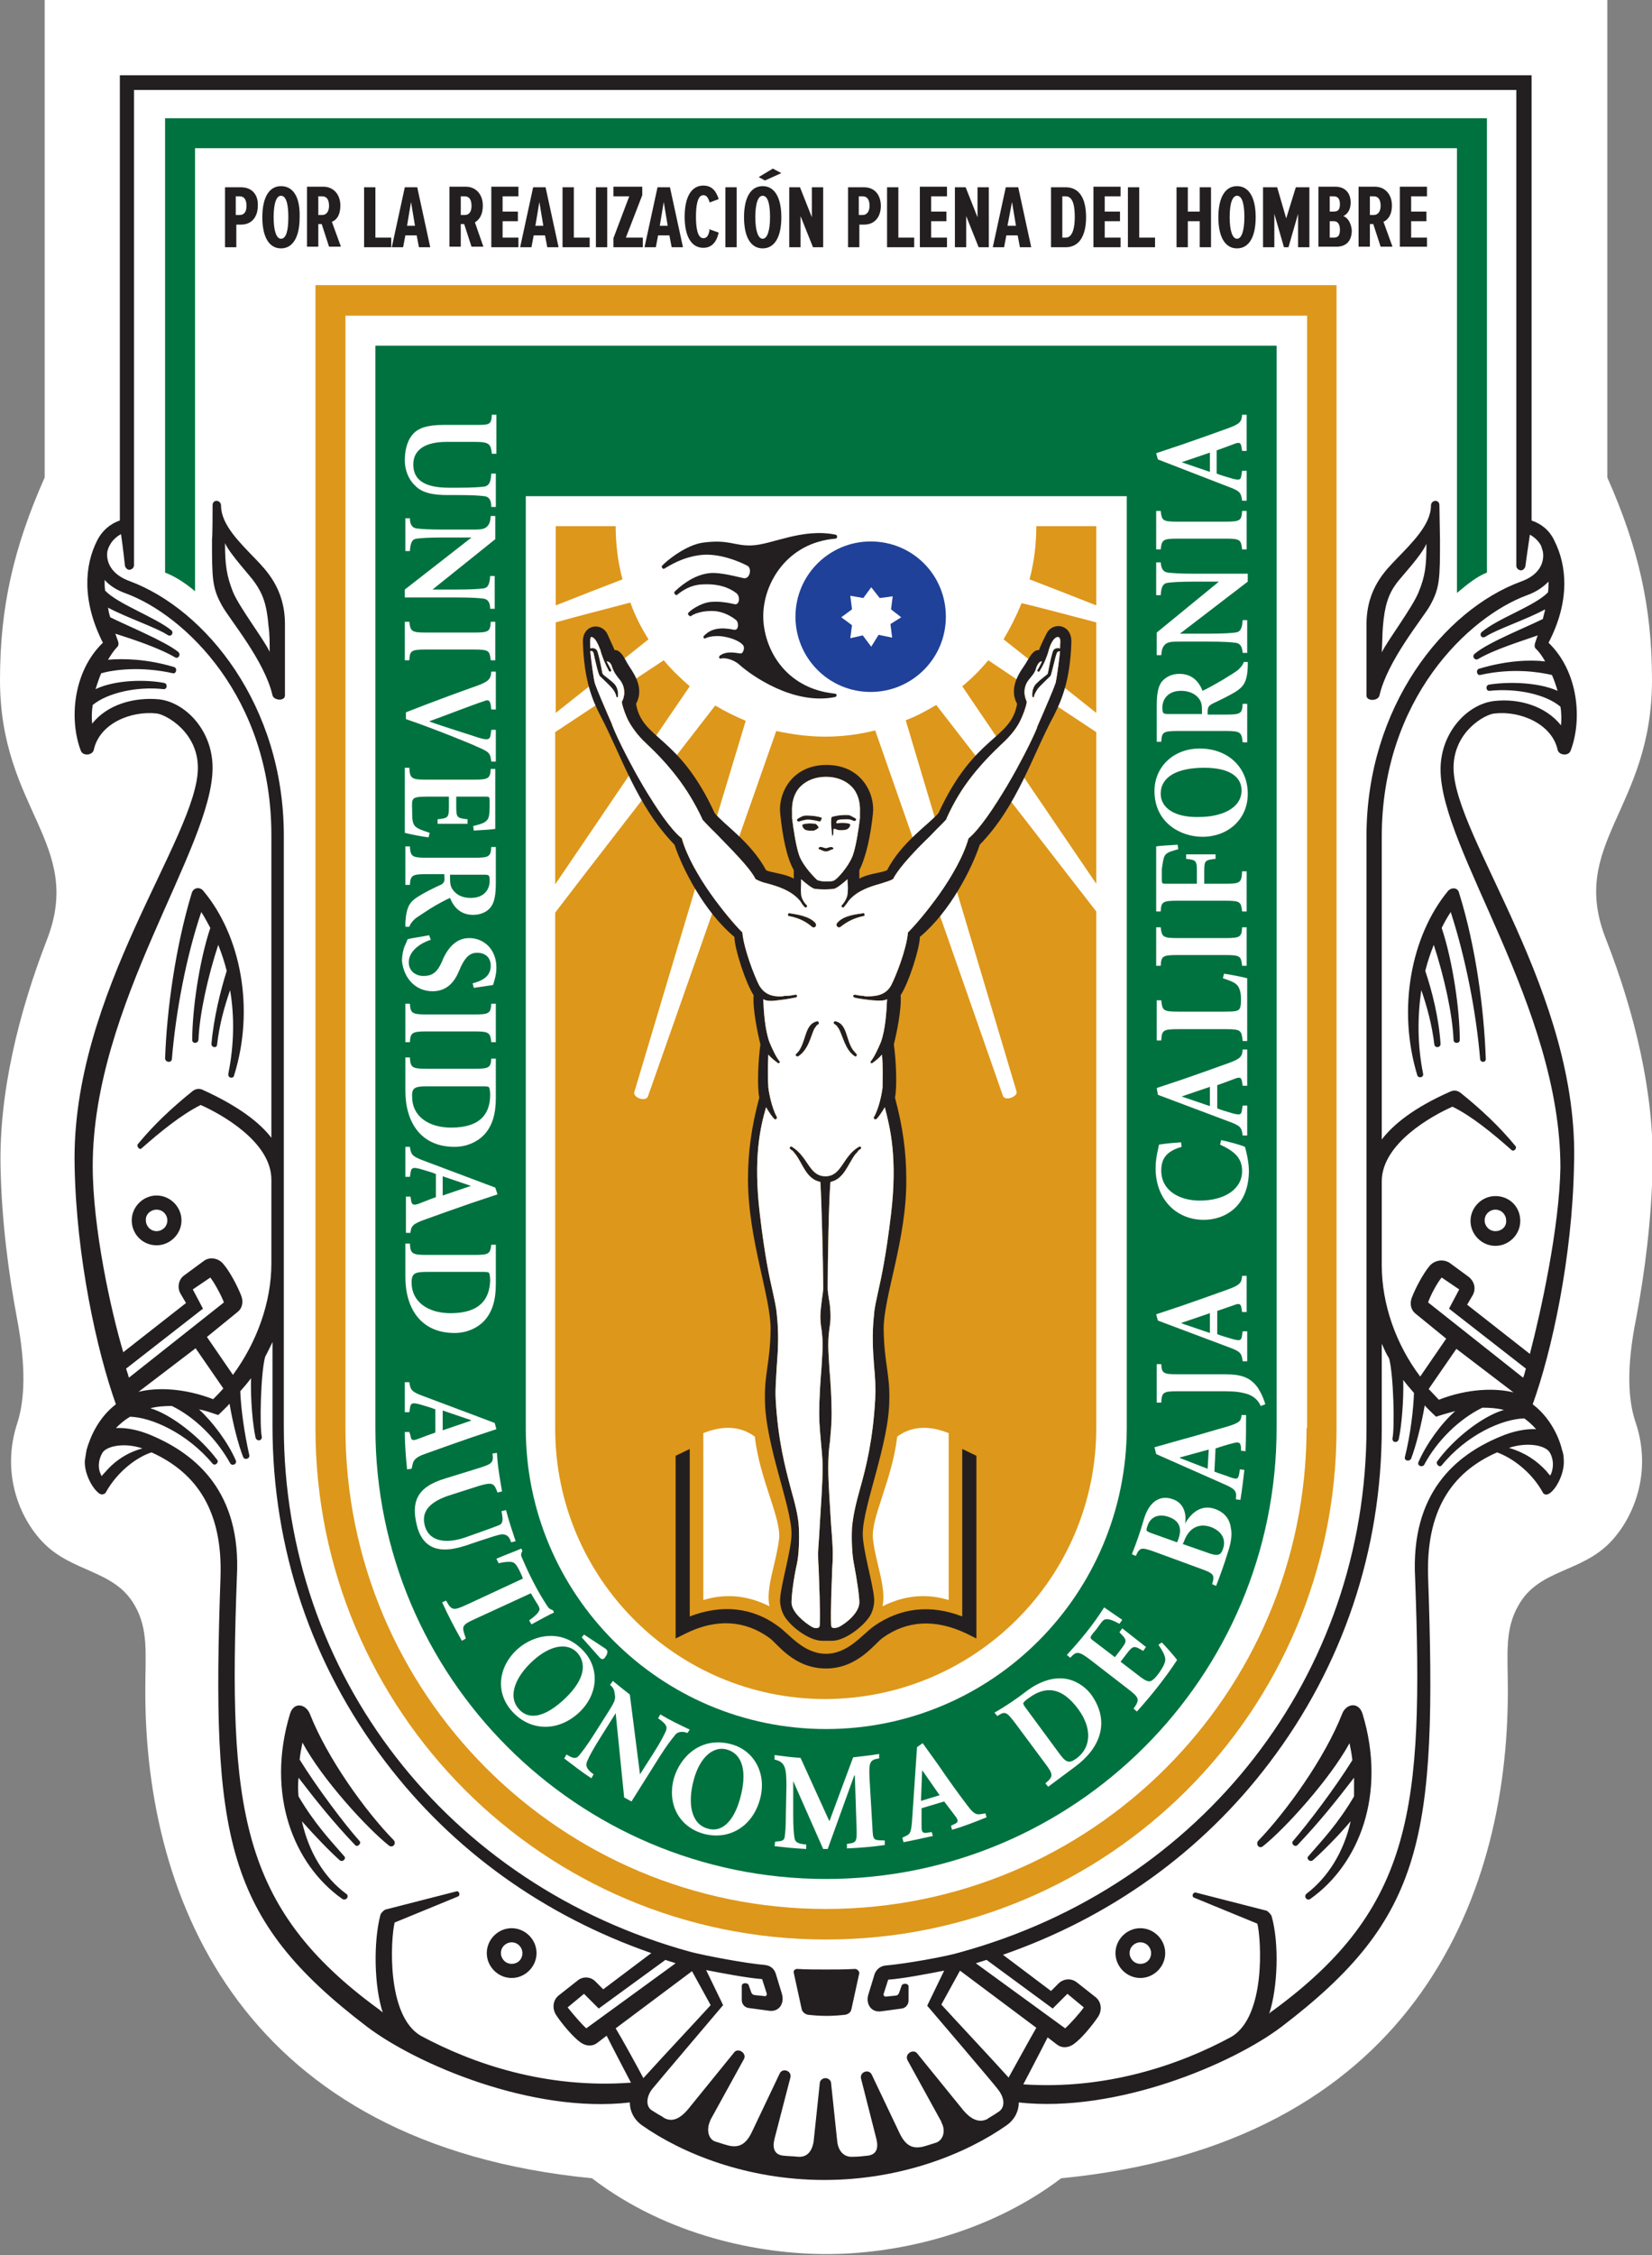
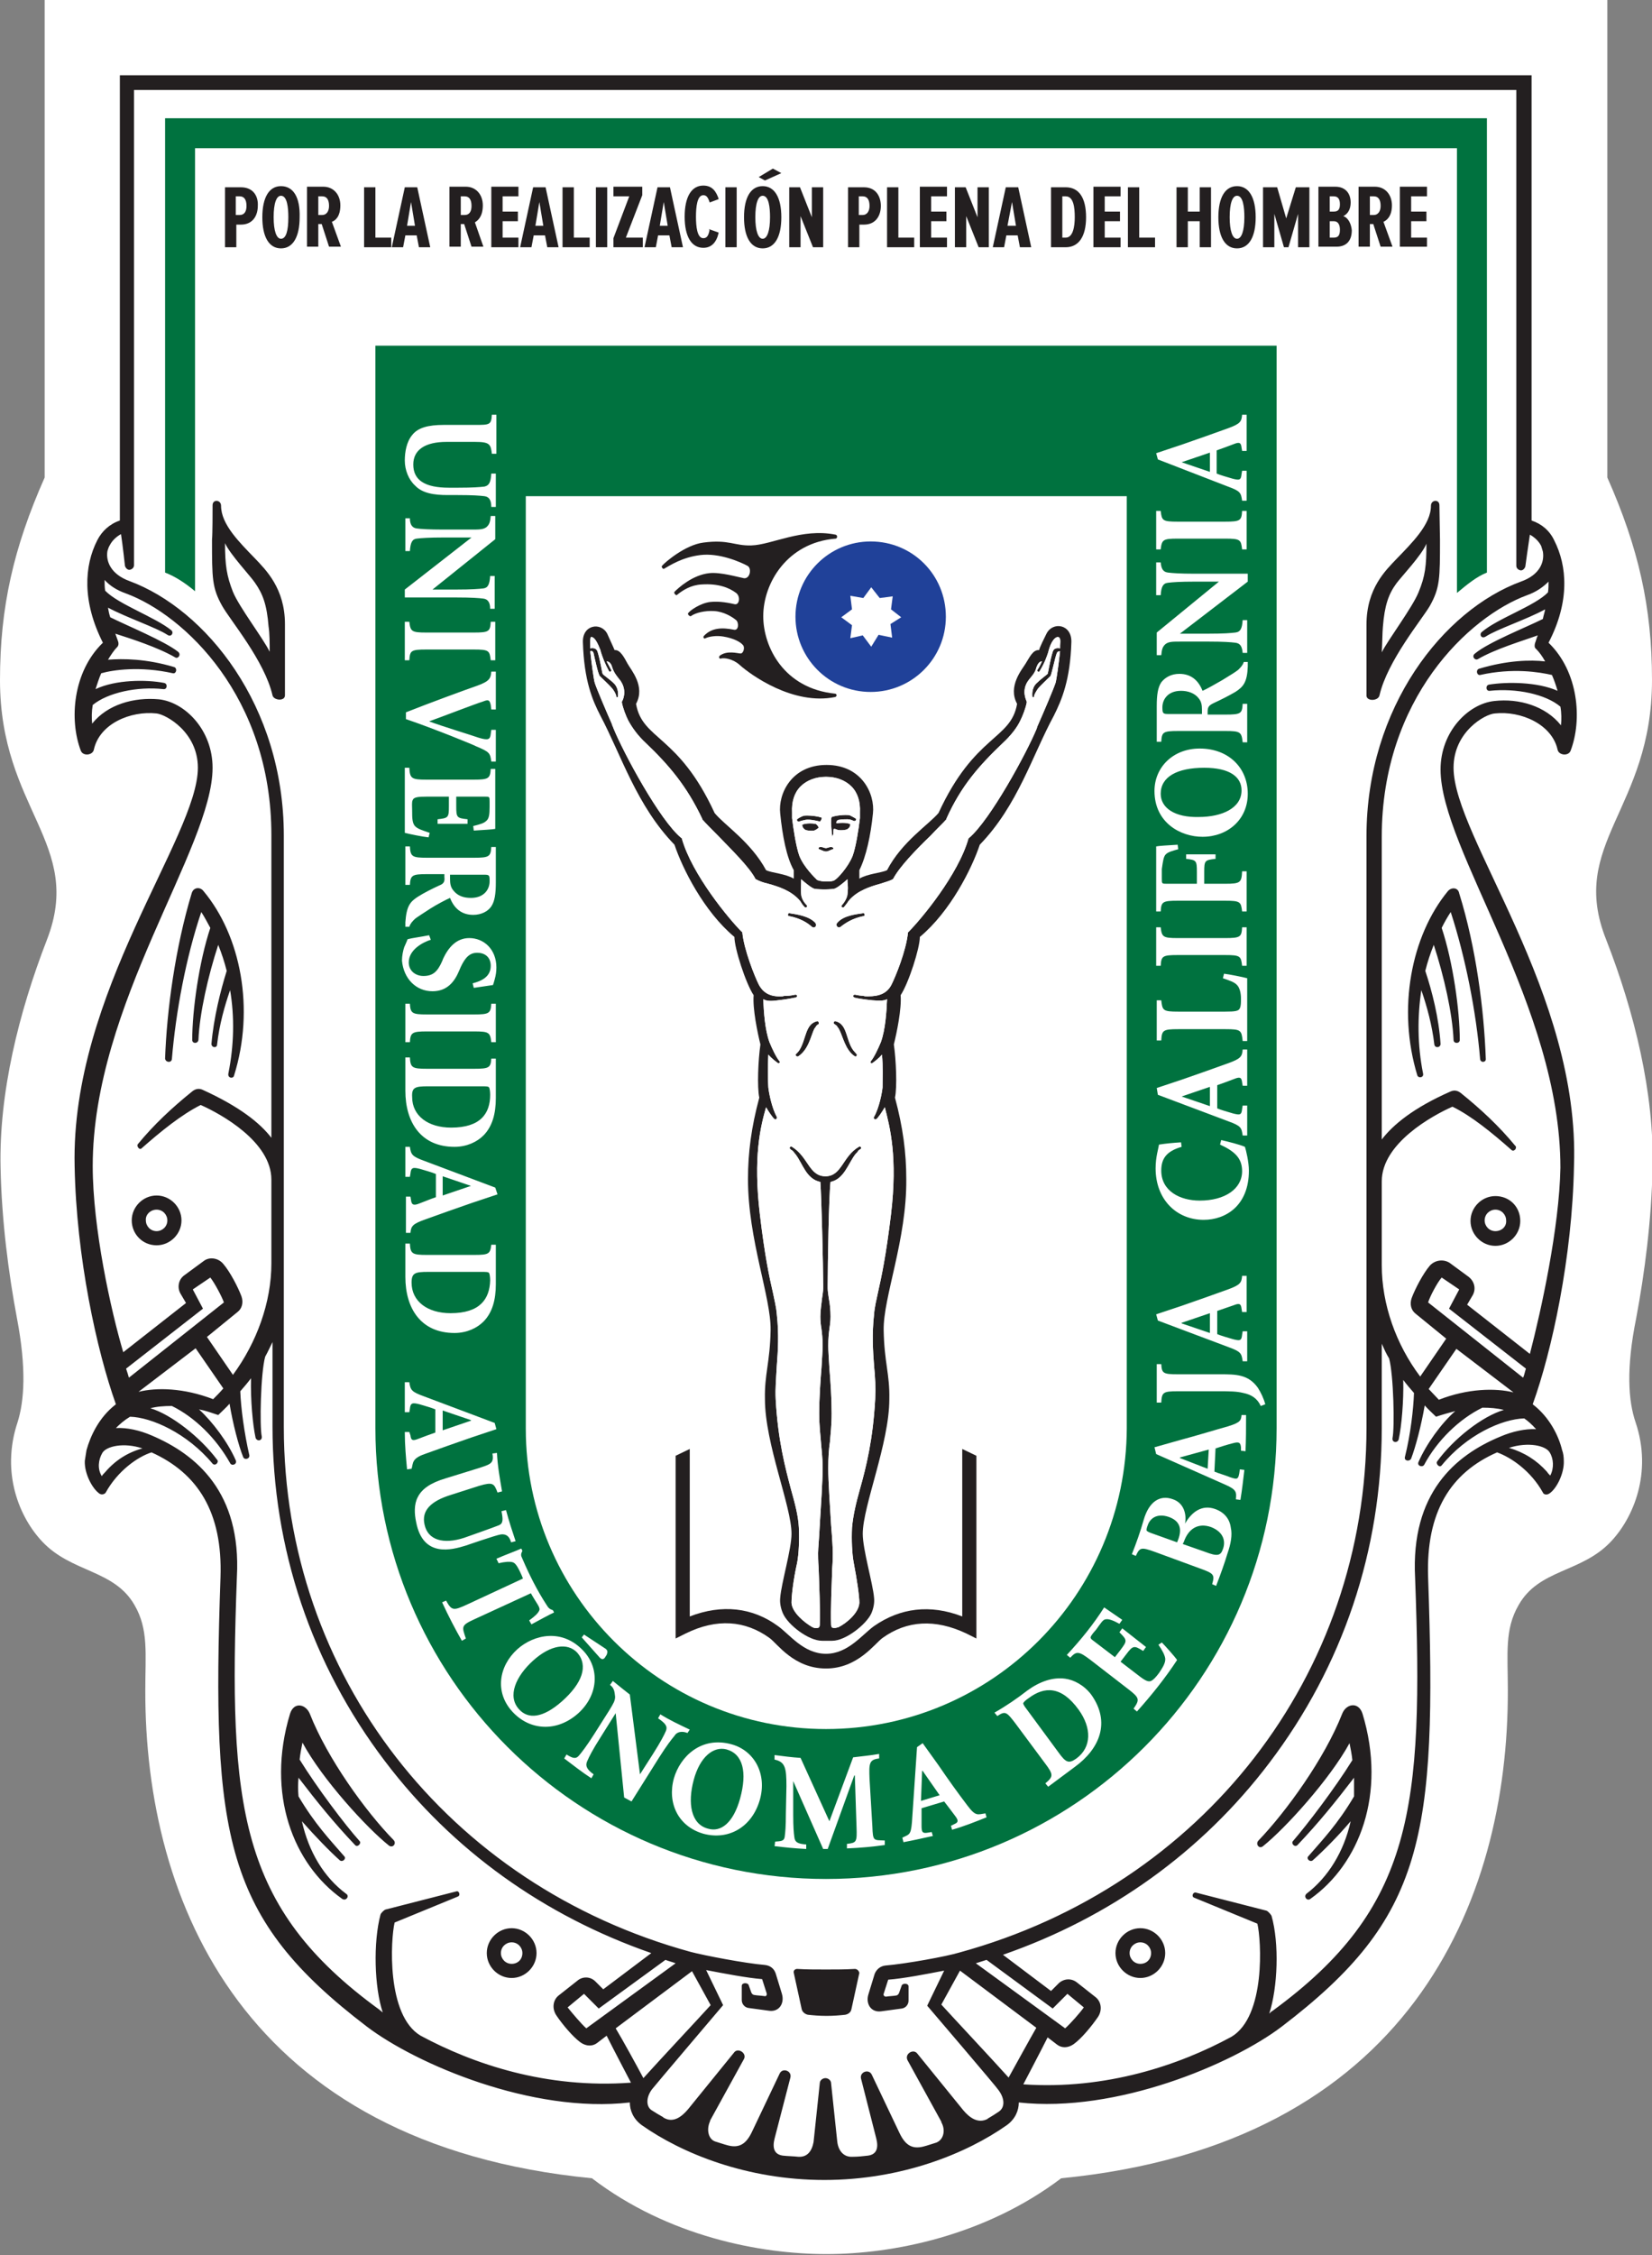
<svg xmlns="http://www.w3.org/2000/svg" version="1.1" id="Capa_1" x="0px" y="0px" viewBox="0 0 292.2 398.6" style="enable-background:new 0 0 292.2 398.6;" xml:space="preserve">
  <rect x="0" y="0" width="292.2" height="398.6" fill="#808080" stroke="none" />
  <style type="text/css">
	.st0{fill:#FFFFFF;}
	.st1{fill:#DD971A;}
	.st2{fill:#00723F;}
	.st3{fill:#204199;}
	.st4{fill:#231F20;}
</style>
  <path class="st0" d="M292.2,120.2c0-12.9-2.4-23.4-7.9-35.8V0H146.1H7.9v84.4C2.4,96.8,0,107.3,0,120.2c0,22.9,14.9,28.9,8.3,45.9  c-5,12.9-8.5,27.1-8.2,40.3c0.2,9.4,1.4,18.6,2.9,26.6h0c1.7,8.9,1.3,14.6,0.1,18.4c-3,9,0.4,16.9,4.4,21.1  c5.2,5.5,12.7,4.9,16.3,11.2c2.5,4.3,1.9,8.6,1.9,15c-0.1,37.6,17.6,80.3,79,86.3c13.5,10.3,29.8,13.4,41.5,13.4  c11.7,0,28-3.2,41.5-13.4c61.4-6,79.1-48.7,79-86.3c0-6.4-0.6-10.7,1.9-15c3.6-6.4,11.1-5.7,16.3-11.2c4-4.2,7.4-12.2,4.4-21.1  c-1.3-3.8-1.7-9.5,0.1-18.4h0c1.5-8,2.7-17.2,2.9-26.6c0.3-13.2-3.2-27.5-8.2-40.3C277.3,149.1,292.2,143.1,292.2,120.2" />
  <path class="st0" d="M257.1,135.7c0-6.4,5.6-9.5,7.3-9.6c4.6-0.5,10.1,1.9,11.1,6.4c0.2,1,1.9,1.2,2.3,0.2c2.1-5.5,1.4-14-3.9-19.1  c3.8-7.3,3.3-13.6,1-18.1c-0.8-1.6-2.2-2.9-4-3.5V13.3H21.2V92c-1.8,0.6-3.2,1.9-4,3.5c-2.3,4.5-2.7,10.8,1,18.1  c-5.3,5.1-6,13.6-3.9,19.1c0.4,1,2.1,0.8,2.3-0.2c1-4.6,6.5-6.9,11.1-6.4c1.7,0.2,7.3,3.3,7.3,9.6c0,12.2-22.5,39.8-21.8,70.4  c0.3,16.1,3.9,32.6,7.3,42.1c-2.9,2.3-4.5,5.6-5.2,8.1l0,0c-0.2,0.6-0.2,1.2-0.3,1.9c-0.1,2.2,1.3,4.9,2.6,5.8c0.5,0.3,1,0,1.1-0.2  c2.1-3.8,5.6-6.3,8.1-7.1c8.2,3.7,12.6,10.6,12.2,22.1c-1.6,46,0.7,60.2,25.9,79.4c8.7,6.6,29.2,15.4,46.5,13.4c0,1.4,0.6,2.9,2.1,4  c7.1,5,18.6,9.7,32.3,9.7h0c13.7,0,25.2-4.7,32.3-9.7c1.5-1.1,2.1-2.6,2.1-4c17.3,1.9,37.8-6.8,46.5-13.4  c25.2-19.2,27.5-33.3,25.9-79.4c-0.4-11.6,4-18.5,12.2-22.1c2.5,0.9,6,3.3,8.1,7.1v0c0.1,0.2,0.6,0.5,1.1,0.2  c1.3-0.8,2.7-3.6,2.6-5.8c0-0.7-0.1-1.4-0.3-1.9l0,0c-0.6-2.5-2.2-5.8-5.2-8.1c3.4-9.4,7-26,7.3-42.1  C279.5,175.5,257.1,147.9,257.1,135.7" />
-   <path class="st1" d="M55.8,50.5v2.7v2.7v196.6c0,49.9,40.4,90.3,90.3,90.3c49.9,0,90.3-40.4,90.3-90.3V55.8v-2.7v-2.7H55.8z   M231.1,252.4c0,47-38.1,85-85,85c-47,0-85-38.1-85-85V55.8h170.1V252.4z" />
  <path class="st2" d="M225.8,252.4V87.7V61.1H66.4v26.6v164.7c0,44,35.7,79.7,79.7,79.7C190.1,332.1,225.8,296.4,225.8,252.4   M146.1,305.6c-29.3,0-53.1-23.8-53.1-53.1V87.7h106.3v164.7C199.2,281.8,175.5,305.6,146.1,305.6" />
  <path class="st2" d="M263,20.9H29.2v5.3v75c1.8,0.7,3.5,1.8,5.3,3.3V26.2h223.2v78.6c1.8-1.5,3.5-2.9,5.3-3.6v-75V20.9z" />
-   <path class="st1" d="M108.9,93H98.3v14c3.5-1.4,9.2-3.6,11.8-4.6C109.3,99.4,108.9,96.2,108.9,93 M193.9,129.4  c-4.4-2.9-13.6-9-19.1-12.7c-1.4,1.7-2.9,3.2-4.6,4.6c8.2,12.1,18.1,26.7,23.7,34.9V129.4z M193.9,93h-10.6c0,3.2-0.4,6.4-1.2,9.4  c2.6,1,8.3,3.2,11.8,4.6V93z M193.9,110c-3.5-0.9-10.2-2.7-13.2-3.4c-0.9,2.2-2,4.4-3.2,6.4c4.7,3.7,11.9,9.4,16.4,13V110z   M193.9,252.4v-91.3c-5.2-6.7-18-23.2-28.3-36.5c-1.7,1-3.5,2-5.4,2.7c6.5,21.7,19.6,65.6,19.6,65.6c0.3,0.9-2,1.8-2.4,0.8  c0,0-15.1-43.2-22.6-64.6c-2.8,0.7-5.8,1.1-8.8,1.1c-3,0-5.9-0.4-8.7-1c-7.5,21.4-22.7,64.6-22.7,64.6c-0.4,1-2.7,0.2-2.4-0.8  c0,0,13.1-43.9,19.7-65.6c-1.9-0.8-3.7-1.7-5.4-2.7c-10.3,13.3-23.2,29.9-28.3,36.6v91.2c0,26.4,21.4,47.8,47.8,47.8  C172.5,300.2,193.9,278.8,193.9,252.4 M117.4,116.7c-5.6,3.7-14.8,9.8-19.2,12.7v26.9c5.6-8.2,15.5-22.9,23.8-35  C120.4,119.9,118.8,118.4,117.4,116.7 M111.5,106.5c-3,0.8-9.7,2.5-13.2,3.5v16c4.5-3.6,11.8-9.3,16.4-13  C113.4,110.9,112.3,108.8,111.5,106.5" />
  <path class="st3" d="M154,95.7c-7.3,0-13.3,5.9-13.3,13.3c0,7.3,5.9,13.3,13.3,13.3c7.3,0,13.3-5.9,13.3-13.3  C167.3,101.6,161.4,95.7,154,95.7 M157.8,112.7l-2.4-0.5l-1.3,2.1l-1.5-2l-2.2,0.5l0.3-2.3l-1.9-1.4l1.9-1.4l-0.3-2.4l2.3,0.4  l1.4-1.9l1.5,1.9l2.3-0.3l-0.3,2.3l1.8,1.4l-1.9,1.2L157.8,112.7z" />
  <path class="st4" d="M135,108.9c0-5.8,4.2-13,12.8-13.7c0.3,0,0.4-0.6,0-0.7c-6-1.2-11.3,1.8-14.9,1.9c-3,0.1-4-1.1-8.5-0.5  c-3.2,0.4-6.8,3.5-7.3,4.1c-0.2,0.2,0.2,0.7,0.4,0.5c0.9-0.5,3.1-2,6.4-2.4c3.3-0.4,7,1.2,8.3,1.9c0.8,0.4,0.5,2.3-0.6,2.2  c-1.1-0.2-4.1-1.1-6.1-0.9c-3,0.3-5.5,2.6-6.2,3.3c-0.2,0.2,0.3,0.8,0.5,0.5c1-0.8,2.4-1.7,4.3-1.8c3-0.2,4.9,0.6,6.1,1.5  c0.8,0.6,0.6,2.1-0.2,2c-0.9-0.2-2.7-0.6-4.4-0.4c-1.7,0.2-3.6,1.5-3.9,2c-0.1,0.2,0.3,0.6,0.5,0.5c0.8-0.6,2.5-1,4.1-0.9  c1.8,0.1,3.3,1.1,3.9,1.6c0.5,0.4,0.5,1.9-0.4,1.7c-2-0.4-3.9-0.4-5.3,1.1c-0.2,0.2,0,0.6,0.3,0.4c0.6-0.3,1.9-0.5,3.1-0.3  c1.9,0.3,3.1,1,3.5,1.5c0.4,0.4,0.1,1.5-0.4,1.5c-0.5,0-2.4-0.6-3.7,0.4c-0.2,0.2-0.1,0.6,0.2,0.5c0.6-0.2,2.2,0.1,3.3,1.1  c2,1.8,9.5,7.2,16.9,5.7c0.4-0.1,0.3-0.6,0-0.6C138.7,121.7,135,114.4,135,108.9" />
  <path class="st0" d="M212.7,147.9c4.4,0,8-3,8-7.6c0-4.6-3.4-8-8.5-8c-4.7,0-8,3.3-8,7.5C204.2,145.4,208.8,147.9,212.7,147.9   M205.3,140.3c0-3,2.9-4.6,7.7-4.6c4.5,0,6.6,1.6,6.6,4c0,3.1-3.4,4.7-7.6,4.7C207.8,144.5,205.3,142.8,205.3,140.3 M86.8,124.6  l0.1,0.8h0.8v-6.7h-0.8c-0.1,1.2-0.3,1.7-2.5,2.5c-2.3,0.8-8.3,3-12.6,4.7v1.2c5,1.7,12.1,4.6,12.4,4.8c2.4,1,2.5,1.2,2.7,2.7h0.8  V129h-0.8l-0.1,0.7c-0.1,1-0.4,1.2-2.1,0.7c-1.1-0.4-6.7-2.1-8.8-2.9c3.3-1.2,8.2-3.1,9.5-3.5C86.4,123.6,86.6,123.7,86.8,124.6   M218.2,230.7c1-0.4,1.3-0.3,1.4,0.6l0.1,0.6h0.8v-6.4h-0.8c-0.1,1.2-0.3,1.6-2.5,2.4c-2.5,0.9-5.3,1.9-8.2,2.9l-4.5,1.5l0.3,1.1  l12.5,4.7c2.2,0.8,2.3,1.1,2.5,2.5h0.8v-5.3h-0.8l-0.1,0.6c-0.1,1.1-0.4,1.1-1.6,0.8c-1-0.3-2.1-0.6-2.8-0.9v-4.1  C216.1,231.4,217.4,231,218.2,230.7 M214,235.6l-5-1.7v-0.1l5-1.7V235.6z M79.2,87.5h1.8c2.6,0,3.9,0.1,4.7,0.2  c0.8,0.1,1.2,0.7,1.2,1.9h0.8v-5.9h-0.8c-0.1,1.6-0.4,2.1-1.2,2.3c-0.8,0.1-2.1,0.2-4.7,0.2h-1.6c-4.2,0-6.3-1.3-6.3-4.1  c0-2.6,2.1-4,5.9-4h5c2.6,0,2.8,0.4,3,2.1h0.8v-6.9h-0.8c-0.1,1.8-0.4,1.8-3,1.8h-5.5c-2.8,0-4.6,0.5-5.6,1.8c-1,1.2-1.3,3-1.3,4.5  c0,1.7,0.7,3.4,1.8,4.4C74.7,87.2,76.8,87.5,79.2,87.5 M204.6,183.9h0.8c0.1-1.8,0.3-2,3-2h8.4c2.7,0,2.8,0.2,3,2.1h0.8v-11.1  c-0.7-0.2-3.2-0.7-4.1-0.8l-0.2,0.8c1.2,0.4,2,0.7,2.4,1.1c0.6,0.5,0.8,1.6,0.8,2.5c0,0.7,0,1.3-0.2,1.7c-0.2,0.5-0.8,0.6-2.6,0.6  h-8.3c-2.7,0-2.8-0.2-3-2h-0.8V183.9z M107.1,292.8l0.2-0.3c0.2-0.5,0.2-0.8-0.2-1.1l-3.8-2.5l-0.4,0.5l3.2,3.6  C106.4,293.3,106.8,293.4,107.1,292.8 M206.2,151c0.4-0.4,1.1-0.6,2.2-0.9l-0.1-0.8c-1.6,0.1-3.4,0.2-3.8,0.3v11.5h0.8  c0.1-1.7,0.3-1.9,3-1.9h8.4c2.7,0,2.8,0.2,3,1.9h0.8v-7.1h-0.8c-0.1,2-0.3,2.2-3,2.2H213v-2.1c0-2,0.1-2.1,2-2.3V151h-5.2v0.8  c1.8,0.2,1.9,0.3,1.9,2.3v2.1h-5.3c-0.9,0-0.9,0-0.9-0.9v-1.7C205.7,152.2,205.8,151.4,206.2,151 M216.7,165.8h-8.4  c-2.6,0-2.8-0.2-3-1.9h-0.8v6.8h0.8c0.1-1.7,0.3-1.9,3-1.9h8.4c2.7,0,2.8,0.2,3,1.9h0.8v-6.8h-0.8  C219.6,165.6,219.4,165.8,216.7,165.8 M214.6,124.3c1.3-0.6,2.7-1.3,3.9-2c1.4-0.9,2.1-1.7,2.2-4.5l0-0.8l-0.7,0  c-0.2,0.6-0.5,0.9-1,1.4c-0.5,0.4-1.5,1-2.8,1.8c-1.2,0.7-2.8,1.6-3.5,1.9c-0.7-1.8-2-3-4.1-3c-1.4,0-2.5,0.6-3.2,1.5  c-0.6,0.9-0.8,2.2-0.8,4.2v6.3h0.8c0.1-1.7,0.3-1.9,3-1.9h8.4c2.6,0,2.8,0.2,3,2h0.8v-6.8h-0.8c-0.1,1.7-0.3,1.9-3,1.9h-3.2v-0.5  C213.6,125,213.8,124.7,214.6,124.3 M212.7,126.2h-6c-1,0-1.1-0.1-1.1-1.2c0-1.3,0.9-2.9,3.3-2.9c1.2,0,2.4,0.4,3.1,1.3  c0.5,0.6,0.6,1.2,0.6,2.1V126.2z M204.8,193.5l12.5,4.7c2.2,0.8,2.3,1.1,2.5,2.5h0.8v-5.3h-0.8l-0.1,0.6c-0.1,1.1-0.4,1.1-1.6,0.8  c-1-0.3-2.1-0.6-2.8-0.9v-4.1c0.9-0.3,2.2-0.8,3-1.1c1-0.4,1.3-0.3,1.4,0.6l0.1,0.6h0.8v-6.4h-0.8c-0.1,1.2-0.3,1.6-2.5,2.4  c-2.5,0.9-5.3,1.9-8.2,2.9l-4.5,1.5L204.8,193.5z M209,193.8l5-1.7v3.4L209,193.8L209,193.8z M220.2,202.7c-0.9-0.4-2.9-0.9-4.2-1.2  l-0.2,0.8c2.6,1.2,3.9,2.4,3.9,4.7c0,3.1-3,5.2-7.5,5.2c-3.5,0-6.8-1.7-6.8-5.3c0-2,0.8-3.4,3.6-4.2l-0.1-0.8  c-1.5,0.1-2.6,0.2-3.9,0.4c-0.1,0.7-0.6,2.2-0.6,4.2c0,5.5,3.7,9.1,8.5,9.1c3.9,0,8-2.5,8-8.7C220.9,205.4,220.4,203.3,220.2,202.7   M217.2,86c2.2,0.8,2.3,1.1,2.5,2.5h0.8v-5.3h-0.8l-0.1,0.6c-0.1,1.1-0.4,1.1-1.6,0.8c-1-0.3-2.1-0.6-2.8-0.9v-4.1  c0.9-0.3,2.2-0.8,3-1.1c1-0.4,1.3-0.3,1.4,0.6l0.1,0.6h0.8v-6.4h-0.8c-0.1,1.2-0.3,1.6-2.5,2.4c-2.5,0.9-5.3,1.9-8.2,2.9l-4.5,1.5  l0.3,1.1L217.2,86z M209,81.7l5-1.7v3.4L209,81.7L209,81.7z M208.3,95.2h8.4c2.7,0,2.8,0.2,3,1.9h0.8v-6.8h-0.8  c-0.1,1.7-0.3,1.9-3,1.9h-8.4c-2.7,0-2.8-0.2-3-1.9h-0.8v6.8h0.8C205.5,95.4,205.7,95.2,208.3,95.2 M206.6,101.2  c-0.9-0.1-1.2-0.7-1.3-1.8h-0.8v5.8h0.8c0.1-1.5,0.4-2.1,1.3-2.2c0.8-0.1,2.1-0.2,4.7-0.2h4.3v0l-11,9v4h0.8c0.1-1,0.2-1.5,0.8-2  c0.6-0.4,1.2-0.4,2.7-0.4h4.9c2.6,0,3.9,0.1,4.7,0.2c0.9,0.1,1.2,0.7,1.3,1.8h0.8v-5.8h-0.8c-0.1,1.5-0.4,2.1-1.3,2.2  c-0.8,0.1-2.1,0.2-4.7,0.2h-5.1v0l12-9.2v-1.4h-9.4C208.7,101.4,207.4,101.3,206.6,101.2 M87.6,95.3v-4.1h-0.8c-0.1,1-0.2,1.5-0.8,2  c-0.6,0.4-1.2,0.4-2.8,0.4h-4.8c-2.6,0-4-0.1-4.7-0.2c-0.8-0.1-1.2-0.7-1.2-1.8h-0.8v5.8h0.8c0.1-1.5,0.4-2.1,1.2-2.2  c0.8-0.1,2.2-0.2,4.7-0.2h5v0l-11.8,9.2v1.4h9.2c2.6,0,3.9,0.1,4.7,0.2c0.8,0.1,1.2,0.7,1.2,1.8h0.8v-5.8h-0.8  c-0.1,1.5-0.4,2.1-1.2,2.2c-0.8,0.1-2.1,0.2-4.7,0.2h-4.3v0L87.6,95.3z M154.3,322.8l-0.5-8.4c-0.1-2.7-0.1-3.4,1.7-3.6l0-0.8  c-1.7,0.3-3.1,0.4-4.6,0.6l-4.2,11.3l-5.1-11.2c-1.5-0.1-3.1-0.3-4.6-0.5l0,0.8c1.9,0.4,2.1,1.5,2.1,4.7l-0.1,4.9  c0,2.2-0.1,3.3-0.2,4c-0.1,0.9-0.8,0.8-1.7,0.9l-0.1,0.8c1.7,0.2,3.6,0.4,5.6,0.5l0-0.8c-1.5-0.1-2-0.4-2.1-1.3  c-0.1-0.7-0.2-1.8-0.2-3.9l0-6h0l5.3,12l0.8,0l4.7-13l0.1,0l0.3,9.1c0.1,2.7,0,2.8-1.7,3l0,0.8c2.4-0.1,4.6-0.3,6.7-0.6l0-0.8  C154.5,325.2,154.4,325.5,154.3,322.8 M171.1,319.1c-1.6-2.1-3.4-4.6-5.1-7.1l-2.8-3.9l-1,0.7l-0.9,13.3c-0.2,2.3-0.5,2.1-1.7,2.7  l0.2,0.8c1.6-0.3,3.4-0.7,5.2-1.1l-0.2-0.7l-0.6,0.1c-1.1,0.2-1.2-0.1-1.2-1.3c0-1.1,0-2.2,0-3l4-1.2c0.6,0.8,1.4,1.8,1.9,2.5  c0.7,0.9,0.6,1.2-0.1,1.5l-0.6,0.3l0.2,0.7c2.1-0.6,4.1-1.4,6.1-2.2l-0.2-0.7C172.9,320.7,172.6,321.1,171.1,319.1 M162.9,318.3  l0.2-5.3l0.1,0l3,4.3L162.9,318.3z M188.4,296.7c-2.2-0.3-4.5,0.5-6.7,2.1c-1.8,1.4-3.7,2.7-5.8,3.9l0.5,0.6  c1.4-0.9,1.6-0.8,3.2,1.3l5.2,7c1.6,2.1,1.5,2.4,0.1,3.6l0.5,0.6l4.7-3.5c4.4-3.2,6.4-7.9,2.9-12.8  C191.7,297.8,189.9,296.9,188.4,296.7 M190.4,310.8c-1.4,1-1.9,0.7-3.2-1.1l-5.6-7.6c-0.4-0.5-0.7-1-0.6-1.1c0.1-0.2,0.4-0.5,1-0.9  c2.7-2,5.7-2.2,8.8,2.1C193.1,305.4,193.1,308.8,190.4,310.8 M77.7,156.5c-1.3,0.6-2.7,1.3-3.8,2c-1.4,0.9-2,1.7-2.2,4.5l0,0.8  l0.7,0c0.2-0.6,0.5-0.9,1-1.4c0.5-0.4,1.5-1,2.7-1.8c1.1-0.7,2.8-1.6,3.5-1.9c0.7,1.8,2,3,4.1,3c1.4,0,2.6-0.6,3.2-1.5  c0.6-0.9,0.8-2.2,0.8-4.2v-6.3h-0.8c-0.1,1.7-0.4,1.9-3,1.9h-8.4c-2.6,0-2.9-0.2-3-2h-0.8v6.8h0.8c0.1-1.7,0.4-1.9,3-1.9h3.1v0.5  C78.7,155.8,78.5,156.2,77.7,156.5 M79.6,154.6h6c1,0,1,0.1,1,1.2c0,1.3-0.9,2.9-3.3,2.9c-1.2,0-2.3-0.3-3.1-1.3  c-0.5-0.6-0.6-1.2-0.6-2.1V154.6z M129.4,308.3c-5.4-1.5-9.1,2.2-10.2,6c-1.2,4.3,0.7,8.5,5.2,9.8c4.4,1.2,8.6-1.1,10-6  C135.7,313.5,133.4,309.4,129.4,308.3 M130.9,317.9c-1.2,4.3-3.4,6-5.7,5.3c-3-0.8-3.6-4.5-2.5-8.6c1.1-4.1,3.5-6,5.8-5.4  C131.4,310,132.2,313.2,130.9,317.9 M214.9,266.7c-2.3-0.8-4.1,0.5-5.3,2.6l0,0c0.3-1.5-0.1-3.6-2.1-4.3c-2.4-0.9-4.3,0.5-5.2,3.6  c-0.6,2.1-1.3,4.1-2.1,6.1l0.7,0.3c0.7-1.5,0.9-1.6,3.4-0.7l7.9,2.9c2.5,0.9,2.7,1.1,2.2,2.8l0.7,0.3c0.7-1.8,1.5-4,2-5.7  c0.6-1.7,0.9-3.3,0.6-4.6C217.5,268.5,216.6,267.3,214.9,266.7 M208.4,272.1l-0.2,0.5l-4.2-1.5c-0.6-0.2-1.1-0.4-1.2-0.6  c0-0.2,0-0.4,0.2-0.9c0.4-1.2,1.6-2.2,3.7-1.5C208.7,268.8,209.1,270.2,208.4,272.1 M216.3,273.8c-0.4,1.2-1,1.3-3.1,0.5l-4-1.4  l0.2-0.4c0.8-2.3,2.5-3.4,4.8-2.6C216.5,270.8,216.8,272.5,216.3,273.8 M217.2,252.1c-2.5,0.7-5.4,1.6-8.4,2.4l-4.6,1.3l0.3,1.2  l12.2,5.4c2.1,0.9,2,1.4,1.9,2.6l0.8,0.1c0.3-1.8,0.5-3.6,0.7-5.3l-0.8-0.1l-0.1,0.7c-0.2,1.1-0.4,1.1-1.6,0.7c-1-0.4-2.1-0.7-2.8-1  l0.2-4.1c0.9-0.3,2.2-0.7,3-0.9c1.1-0.3,1.4-0.2,1.5,0.7l0,0.6l0.8,0.1c0.1-2,0.1-4.1,0.1-6.4h-0.8  C219.5,251,219.5,251.4,217.2,252.1 M213.6,259.6l-4.9-1.9l0-0.1l5.1-1.4L213.6,259.6z M222.5,245.3c-1.7-2.4-3.9-2.4-6.7-2.4h-7.5  c-2.6,0-2.8-0.2-2.9-1.8h-0.8v6.8h0.8c0.1-1.8,0.3-2,2.9-2h7.3c1.8,0,3.1,0,4.3,0.3c1.5,0.3,2.5,1,3.1,2.3l0.8-0.3  C223.5,247.1,223,246.1,222.5,245.3 M204.9,290.7c0.7,1,1.1,1.8,1.2,2.4c0.1,0.8-0.5,1.7-1.1,2.6c-0.6,0.8-1,1.2-1.4,1.4  c-0.5,0.2-1,0-2.4-1.1l-3-2.3l1-1.3c1.2-1.6,1.4-1.6,3-0.6l0.5-0.7l-4.2-3.3l-0.5,0.7c1.4,1.4,1.4,1.5,0.2,3.1l-1,1.3l-3.8-2.9  c-0.7-0.5-0.6-0.6-0.1-1.3l0.6-0.7c0.8-1.1,1.2-1.8,1.7-1.8c0.5-0.1,1.3,0.2,2.4,0.8l0.5-0.7c-1.3-0.9-2.9-2-3.2-2.2  c-1.9,3-4.1,5.7-6.6,8.4l0.6,0.5c1.1-1.2,1.5-1.2,3.6,0.4l6.6,5.1c2.1,1.6,2.1,1.9,1,3.5l0.6,0.5c2.6-2.9,5-5.9,7.1-9.1  c-0.4-0.6-2.1-2.5-2.7-3.1L204.9,290.7z M103.3,291.9c-3.8-4.2-8.9-3-11.8-0.4c-3.3,3-4,7.6-0.9,11c3.1,3.4,7.9,3.7,11.7,0.3  C105.8,299.6,106.1,295,103.3,291.9 M99.4,300.7c-3.4,3-6,3.2-7.6,1.4c-2.1-2.3-0.6-5.8,2.5-8.6s6.1-3.2,7.8-1.4  C104.1,294.4,103,297.5,99.4,300.7 M121.6,306.3l0.4-0.6c-1.9-0.9-3.6-1.7-5.2-2.7l-0.4,0.7c1.3,0.9,1.7,1.4,1.4,2.2  c-0.3,0.7-0.9,1.9-2.3,4.1l-2.3,3.6l0,0l-1.8-14.1c-0.9-0.7-1.9-1.5-3-2.4l-0.5,0.7c0.8,0.6,0.8,1.3,0.9,2.1c0,0.7-0.3,1.2-1.1,2.5  l-2.6,4.1c-1.4,2.2-2.2,3.2-2.7,3.8c-0.6,0.7-1.2,0.4-2.2-0.2l-0.4,0.7c1.6,1.2,3.1,2.4,4.8,3.5l0.4-0.7c-1.3-0.9-1.5-1.6-1.1-2.4  c0.3-0.7,0.9-1.9,2.3-4.1l2.7-4.3l0,0l1.5,14.9l1.3,0.7l4.9-7.8c1.4-2.2,2.2-3.2,2.7-3.8C119.7,306.1,120.6,305.9,121.6,306.3   M87.6,209.9l-12.5-4.7c-2.2-0.8-2.4-1.1-2.6-2.5h-0.8v5.3h0.8l0.1-0.6c0.1-1.1,0.5-1.1,1.7-0.8c1,0.3,2.1,0.6,2.8,0.9v4.1  c-0.9,0.3-2.1,0.8-2.9,1.1c-1,0.4-1.4,0.3-1.5-0.6l-0.1-0.6h-0.8v6.4h0.8c0.1-1.2,0.4-1.6,2.7-2.4c2.5-0.9,5.3-1.9,8.2-2.9l4.5-1.5  L87.6,209.9z M83.3,209.6l-5,1.7v-3.4L83.3,209.6L83.3,209.6z M83.9,286.2l10-4.6c1,1.8,1.7,2.5,1.5,3c-0.2,0.5-0.7,1-1.8,1.8  l0.4,0.7c1.5-0.8,3.1-1.7,4-2.1l-0.2-0.4c-0.6-0.2-0.8-0.4-1.1-0.9c-1.7-2.6-3.1-5.4-4.3-8.2c-0.3-0.6-0.3-0.8,0-1.4l-0.2-0.4  c-1.1,0.5-2.8,1.1-4.4,1.8l0.4,0.8c1.2-0.3,2-0.3,2.4-0.2c0.5,0.1,0.9,0.6,1.7,2.4l0.2,0.5l-9.9,4.6c-2.4,1.1-2.7,1.1-3.7-0.7  l-0.7,0.3c1.1,2.4,2.3,4.7,3.5,6.8l0.7-0.4C81.7,287.5,81.5,287.3,83.9,286.2 M83.9,221.8h-8.4c-2.6,0-2.9-0.2-3-2h-0.8v5.9  c0,5.5,2.7,9.9,8.7,9.9c2.2,0,4-0.9,5.1-2c1.6-1.6,2.2-3.9,2.2-6.6v-7h-0.8C86.7,221.6,86.5,221.8,83.9,221.8 M79.7,232.1  c-4.1,0-6.9-2.1-6.9-5.4c0-1.7,0.6-1.9,2.9-1.9h9.5c0.7,0,1.2,0,1.3,0.2c0.1,0.1,0.2,0.7,0.2,1.3C86.6,229.6,84.9,232.1,79.7,232.1   M87.6,135.9h-0.8c-0.1,1.7-0.4,1.9-3,1.9h-8.4c-2.6,0-2.9-0.2-3-2.1h-0.8v11.5c0.7,0.2,3.2,0.7,4.2,0.8l0.2-0.8  c-1.2-0.4-2.1-0.7-2.5-1.1c-0.6-0.5-0.6-1.6-0.6-2.7c0-1-0.1-1.6,0.1-2c0.2-0.5,0.9-0.6,2.6-0.6h3.8v1.7c0,2-0.1,2.1-2,2.3v0.8h5.3  v-0.8c-1.9-0.2-2-0.3-2-2.3v-1.7h5c0.9,0,0.9,0,0.9,0.9v0.9c0,1.4-0.1,2.1-0.6,2.5c-0.4,0.4-1.1,0.6-2.3,0.9l0.1,0.8  c1.6-0.1,3.4-0.2,3.8-0.3V135.9z M87.6,109.9h-0.8c-0.1,1.7-0.3,1.9-3,1.9h-8.4c-2.6,0-2.8-0.2-3-1.9h-0.8v6.8h0.8  c0.1-1.7,0.3-1.9,3-1.9h8.4c2.7,0,2.8,0.2,3,1.9h0.8V109.9z M76.5,175.2c2.6,0,3.9-1.7,4.7-3.6l0.3-0.7c0.8-1.7,1.6-2.5,2.9-2.5  c1.4,0,2.4,0.8,2.4,2.3c0,2-1.7,2.7-3.2,3.1l0.2,0.8c1.5-0.2,2.6-0.4,3.4-0.5c0.1-0.3,0.2-0.6,0.3-1c0.2-0.7,0.3-1.4,0.3-2.1  c0-3.2-2.2-5.2-4.8-5.2c-2.3,0-3.7,1.7-4.6,3.6l-0.2,0.5c-0.8,1.8-1.6,2.6-3.3,2.6c-1.4,0-2.6-0.9-2.6-2.4c0-2.3,2.6-3.6,3.9-4  l-0.3-0.8c-1.5,0.3-3.1,0.5-3.8,0.7c-0.1,0.3-0.3,0.7-0.6,1.4c-0.2,0.6-0.4,1.5-0.4,2.4C71.4,173,73.6,175.2,76.5,175.2 M75.1,257  c2.5-0.9,5.3-1.9,8.2-2.9l4.5-1.5l-0.3-1.1l-12.5-4.7c-2.2-0.8-2.4-1.1-2.6-2.5h-0.8v5.3h0.8l0.1-0.6c0.1-1.1,0.5-1.1,1.7-0.8  c1,0.3,2.1,0.6,2.8,0.9v4.1c-0.9,0.3-2.2,0.8-3,1.1c-1,0.4-1.3,0.3-1.4-0.6l-0.2-0.6h-0.8c0,2.3,0.2,4.5,0.4,6.6l0.8-0.1  C73.1,258.6,72.8,257.8,75.1,257 M78.3,249.3l5,1.7v0.1l-5,1.7V249.3z M82.3,273.2c0,0,5.5-1.9,6.3-2c0.9-0.1,1.5,0.3,1.8,1.4  l0.8-0.2c-0.6-1.8-1.2-3.6-1.7-5.5l-0.8,0.2c0.3,1.5,0.3,2.2-0.5,2.5c-0.7,0.3-6.1,2.2-6.1,2.2c-3.7,1.2-6.4,0.4-7-2.3  c-0.6-2.5,1.1-4.2,4.7-5.3l5-1.6c2.4-0.7,2.6-0.4,3.2,1.2l0.8-0.2c-0.4-2.3-0.8-4.6-0.9-6.8l-0.8,0.1c0.3,1.8-0.3,1.9-2.8,2.7  l-5.5,1.7c-2.7,0.8-4.2,1.9-4.9,3.3c-0.7,1.3-0.6,3-0.3,4.4C74.8,275.4,80,273.9,82.3,273.2 M75.5,182.3h8.4c2.6,0,2.8,0.2,3,1.9  h0.8v-6.8h-0.8c-0.1,1.7-0.4,1.9-3,1.9h-8.4c-2.6,0-2.9-0.2-3-1.9h-0.8v6.8h0.8C72.6,182.5,72.9,182.3,75.5,182.3 M71.7,192.8  c0,5.5,2.7,9.9,8.7,9.9c2.2,0,4-0.9,5.1-2c1.6-1.6,2.2-3.9,2.2-6.6v-7h-0.8c-0.1,1.6-0.4,1.8-3,1.8h-8.4c-2.6,0-2.9-0.2-3-2h-0.8  V192.8z M75.7,192h9.5c0.7,0,1.2,0,1.3,0.2c0.1,0.1,0.2,0.7,0.2,1.3c0,3.3-1.7,5.8-6.9,5.8c-4.1,0-6.9-2.1-6.9-5.4  C72.8,192.2,73.4,192,75.7,192" />
  <path class="st4" d="M170.2,256.1v29.6c-5.7-2.2-11-1.5-15.6,1.7c-2.1,1.5-4.6,4.9-8.5,4.9l0,0v0c-4,0-6.5-3.5-8.5-4.9  c-4.5-3.3-9.9-3.9-15.6-1.7v-29.6l-2.5,1.2v32.3l1.8-0.9c5.5-2.7,10.5-2.3,14.8,0.8c1.4,1,4.3,5.4,10,5.4v0l0,0  c5.6,0,8.6-4.4,10-5.4c4.3-3.1,9.3-3.4,14.8-0.8l1.8,0.9v-32.3L170.2,256.1z" />
  <path class="st4" d="M145,145.2c0.1,0.1,0.5-0.7,0.3-0.7c-1.2-0.4-3-0.4-3.2-0.3c-0.3,0.1-0.9,0.4-1.1,0.6c-0.1,0.1,0,0.5,0.4,0.4  c0.2-0.1,0.6-0.2,1.1-0.3C143.2,144.8,144.2,145,145,145.2 M144.9,150.1c0.3,0.1,0.8,0.4,1.2,0.4v0h0h0v0c0.4,0,0.8-0.3,1.2-0.4  c0.3-0.1,0-0.4-0.3-0.4c-0.3,0-0.7,0.2-0.9,0.2c-0.3,0-0.6-0.2-0.9-0.2C144.9,149.6,144.6,150,144.9,150.1 M144.2,145.6  c-1.4-0.2-2.3,0.1-2.3,0.2c0,0.5,0.4,0.8,0.6,0.9c0.3,0.1,1,0.2,1.5,0.1c0.3-0.1,0.7-0.4,0.8-0.5  C144.8,146.1,144.4,145.6,144.2,145.6 M147.4,147.4c0-0.2,0-0.9,0.1-0.9c0.1,0,0.3,0,0.7,0.2c0,0,0.1,0,0.1,0c0.5,0.1,1.2,0,1.5-0.1  c0.2-0.1,0.6-0.4,0.6-0.9c0-0.1-0.9-0.4-2.3-0.2c0,0,0,0-0.1,0c-0.2,0,0-0.6,0.4-0.6c0.5-0.1,1-0.1,1.5-0.1c0.5,0,0.9,0.2,1.1,0.3  c0.4,0.1,0.5-0.3,0.4-0.4c-0.3-0.2-0.9-0.5-1.1-0.6c-0.3-0.1-2-0.1-3.2,0.3c0,0,0,0,0,0c0,0,0,0,0,0v0c0,0,0,0,0,0  c-0.1,0.2-0.1,0.8-0.1,1.1c0,0.2,0.1,1.7,0.2,2.2C147,148.1,147.4,147.6,147.4,147.4 M144.2,163.1c-1.1-1.2-3.3-1.5-4.6-1.7  c-0.3,0-0.3,0.5-0.1,0.5c2.1,0.4,3.3,1.2,4.1,1.9C144.1,164.2,144.6,163.6,144.2,163.1 M150.9,185.6c-1.3-1.8-1-4.6-3.1-5.1  c-0.3-0.1-0.5,0.4-0.2,0.5c0.1,0.1,0.3,0.2,0.4,0.3c0.1,0.2,0.3,0.4,0.4,0.6c0.7,1.3,1.1,3.7,2.8,4.8c0.2,0.1,0.3,0,0.3-0.1  c0,0,0,0,0,0c0.1-0.1,0.1-0.2,0-0.3c0,0,0,0,0,0C151.3,186.1,151.1,185.8,150.9,185.6C150.9,185.6,150.9,185.6,150.9,185.6   M152.7,161.4c-1.3,0.2-3.5,0.4-4.6,1.7c-0.4,0.4,0.1,1.1,0.6,0.7c0.9-0.7,2.1-1.5,4.1-1.9C153,161.9,153,161.4,152.7,161.4   M185.1,112c-0.3,0.6-1.3,2.6-1.3,2.9c-1.1-0.1-1.7,1.3-2.4,2.4c-0.6,1-3.2,4-1.5,7.1c-1.1,6.4-7.5,5.4-13.9,19.3  c-1.8,2.1-6.5,5.1-9.1,10.1c-1,0.5-3.4,0.6-4.9,1.5c0,0,0-1.5,0-1.5c1.2-2.4,2-6.1,2.4-10c0.4-3.5-2-8.6-8.2-8.6s-8.6,5.1-8.2,8.6  c0.4,3.9,1.1,7.7,2.4,10c0,0.1,0,1.5,0,1.5c-1.5-0.9-3.9-1-4.9-1.5c-2.7-5-7.4-8-9.1-10.1c-6.4-13.9-12.8-12.9-13.9-19.3  c1.7-3.1-0.9-6-1.5-7.1c-0.6-1.1-1.3-2.5-2.3-2.4c-0.1-0.3-1-2.2-1.3-2.9c-1.1-2.1-4.4-1.6-4.3,1.5c0.2,6.8,1.7,10.3,3.1,13  c3.7,7,6.4,15.9,13.1,22.8c1.4,4.2,5.2,11.8,10.6,16.3c0,2,2,8.2,3.4,10.3c-0.2,2.4,0.7,6.7,1.2,8.7c-0.4,2.7-0.6,7.6-0.2,9.4  c-1.4,5.2-2,9.7-2,14.4c0,10.7,4.1,20.9,4,26.7c-0.1,5.7-1.1,7.8-1,12.2c0,7.9,4.7,18.9,4.7,23.8c0,2.7-1.8,8.7-2,11.3  c-0.1,0.9,0.1,1.9,0.5,2.8c0.9,2,4.5,4.8,6.9,4.8h0.9h0.9c2.4,0,6-2.9,6.9-4.8c0.4-0.9,0.6-1.9,0.5-2.8c-0.2-2.5-2-8.5-2-11.3  c0-4.9,4.7-16,4.7-23.8c0.1-4.4-0.9-6.5-1-12.2c-0.1-5.8,4.1-16,4-26.7c0-4.7-0.6-9.2-2-14.4c0.4-1.8,0.2-6.7-0.2-9.4  c0.5-2,1.4-6.3,1.2-8.7c1.4-2.1,3.4-8.3,3.4-10.3c5.4-4.5,9.2-12.1,10.6-16.3c6.7-6.9,9.3-15.8,13.1-22.8c1.4-2.8,2.9-6.3,3.1-13  C189.6,110.3,186.2,109.8,185.1,112 M140.1,144.6c0-0.3,0-0.6,0-1c-0.1-1.9,0.4-3.5,1.5-4.6c1.1-1.1,2.7-1.7,4.5-1.7h0h0  c1.8,0,3.4,0.6,4.5,1.7c1.1,1.1,1.6,2.7,1.5,4.6c0,0.4,0,0.7,0,1c-0.2,1.8-0.7,5.1-1.3,6.7c-0.8,2-2.7,4-3.1,4.2  c-0.3,0.3-1.1,0.3-1.6,0.3h0h0c-0.5,0-1.3-0.1-1.6-0.3c-0.3-0.3-2.3-2.2-3.1-4.2C140.8,149.7,140.3,146.3,140.1,144.6 M187.5,114.1  c0,0.2,0,0.3,0,0.5c-0.4-0.1-1.1-0.1-1.3,0.6c-0.5,1.6-0.8,3.7-0.9,3.9c-0.3,0.3-1.2,0.9-2,1.7c-0.9,0.9-0.7,2.2-0.7,2.3  c0,0.2,0.3,0.2,0.3,0c0-0.3,0.3-0.8,0.7-1.4c0.4-0.5,1.9-1.9,2.2-2.2c0.2-0.3,0.8-3.2,1.1-4c0.1-0.3,0.3-0.4,0.6-0.4  c-0.2,1.9-0.6,4.9-0.8,5.6c-0.4,1.2-2.2,5.4-3,7.2c-0.2,0.4-0.3,0.7-0.3,0.8c-1.8,4.4-8.3,16.3-12,19.4c0,0-0.1,0.1-0.1,0.1  c-1.8,6.4-8.4,14.3-10.6,16.5c0,0-0.1,0.1-0.1,0.1c-0.3,3.2-2.2,7.8-2.9,9.2c-0.8,1.6-2.2,2.1-4.2,2.1c-0.3,0-0.6,0-0.8-0.1  c-0.5,0-1-0.1-1.5-0.2c-0.1,0-0.3,0.1-0.3,0.2c0,0.1,0,0.2,0.1,0.2c0,0,0,0.1,0.1,0.1c0.2,0.1,1.3,0.3,3.2,0.5  c1.3,0.1,2.1,0.1,2.6-0.2c-0.1,2.3-0.3,5.4-1.1,7.6c-0.5,1.2-1.2,2.7-1.8,3.4c-0.1,0.2,0,0.4,0.3,0.3c0.4-0.3,1.1-0.8,1.7-1.5  c0.2,2.1,0.1,4.2,0.1,5.8c-0.1,1-0.6,3.6-1.5,5.2c-0.2,0.2,0.1,0.6,0.4,0.4c0.3-0.2,1.1-1.4,1.5-2.1c0.9,3.5,2.3,8.8,1.1,18.9  c-0.9,7.5-1.7,11.1-2.3,13.8c-0.3,1.4-0.6,2.6-0.7,3.9c-0.4,3.6-0.2,6.4,0,9.1c0.2,2,0.3,3.8,0.2,5.9c-0.4,7.2-1.6,12-2.7,15.9  c-0.7,2.5-1.2,4.6-1.4,6.8c-0.1,2.2,0,4.6,0.3,6.2c0.6,3.1,1,5.9,1,7.1c-0.1,1.8-2.3,3.6-3.7,4.3c-0.4,0.1-0.7,0.2-1,0.1  c-0.1,0-0.3-0.1-0.3-0.6c-0.1-2.5,0.1-7,0.2-9.9c0.1-1.3,0.1-2.3,0.1-2.7c0-0.8-0.1-2.6-0.3-5c-0.2-3.4-0.5-7.5-0.5-10  c0-2,0.1-3.3,0.3-4.7c0.1-1.4,0.3-2.8,0.3-5c0-2.6-0.2-5.6-0.4-8c-0.1-1.7-0.2-3.1-0.2-3.9c0-1.5,0.1-2.2,0.2-3  c0.1-0.7,0.2-1.3,0.2-2.2c0-1.1-0.1-2.2-0.3-3.2c-0.1-0.7-0.2-1.3-0.2-1.8c0-0.2,0-0.4,0-0.6c0-3.5,0.2-15.7,0.5-18.2  c2.4-0.5,3.1-3.2,4.4-4.9c0.2-0.2,0.4-0.4,0.5-0.6c0.1-0.1,0.2-0.2,0.4-0.3c0.3-0.2,0-0.6-0.3-0.4c-2.9,1.7-3,5.2-5.9,5.2h0h0  c-2.9,0-3-3.4-5.9-5.2c-0.3-0.2-0.6,0.2-0.3,0.4c0.1,0.1,0.2,0.2,0.4,0.3c0.2,0.2,0.3,0.4,0.5,0.6c1.3,1.7,1.9,4.4,4.4,4.9  c0.2,2.6,0.5,14.7,0.5,18.2c0,0.2,0,0.4,0,0.6c0,0.5-0.1,1.1-0.2,1.8c-0.1,1-0.3,2.1-0.3,3.2c0,0.9,0.1,1.6,0.2,2.2  c0.1,0.8,0.2,1.6,0.2,3c0,0.8-0.1,2.3-0.2,3.9c-0.2,2.4-0.4,5.4-0.4,8c0,2.2,0.2,3.7,0.3,5c0.1,1.4,0.3,2.6,0.3,4.7  c0,2.5-0.3,6.7-0.5,10c-0.1,2.3-0.3,4.2-0.3,5c0,0.4,0,1.4,0.1,2.7c0.1,2.9,0.3,7.4,0.2,9.9c0,0.5-0.2,0.6-0.3,0.6  c-0.2,0.1-0.6,0.1-1-0.1c-1.4-0.8-3.6-2.6-3.7-4.3c0-1.2,0.3-4,1-7.1c0.3-1.6,0.4-4,0.3-6.2c-0.1-2.1-0.7-4.3-1.4-6.8  c-1-3.8-2.3-8.6-2.7-15.9c-0.1-2,0.1-3.9,0.2-5.9c0.2-2.7,0.4-5.5,0-9.1c-0.1-1.3-0.4-2.4-0.7-3.9c-0.6-2.6-1.4-6.2-2.3-13.8  c-1.2-10.1,0.1-15.4,1.1-18.9c0.4,0.7,1.2,1.9,1.5,2.1c0.3,0.2,0.5-0.2,0.4-0.4c-0.9-1.6-1.4-4.3-1.5-5.2c-0.1-1.6-0.1-3.7,0-5.8  c0.6,0.7,1.3,1.2,1.7,1.5c0.2,0.1,0.4-0.1,0.3-0.3c-0.6-0.7-1.3-2.2-1.8-3.4c-0.8-2.2-1-5.3-1.1-7.6c0.5,0.3,1.2,0.4,2.6,0.2  c1.9-0.2,3-0.5,3.2-0.5c0,0,0.1,0,0.1-0.1c0.1-0.1,0.1-0.1,0.1-0.2c0-0.1-0.2-0.2-0.3-0.2c-0.5,0.1-1,0.2-1.5,0.2  c-0.3,0-0.5,0-0.8,0.1c-1.9,0.1-3.3-0.4-4.2-2.1c-0.7-1.4-2.6-6.1-2.9-9.2c0-0.1,0-0.1-0.1-0.1c-2.2-2.2-8.8-10.1-10.6-16.5  c0,0,0-0.1-0.1-0.1c-3.8-3.1-10.2-15-12-19.4c0-0.1-0.2-0.4-0.3-0.8c-0.8-1.8-2.6-6-3-7.2c-0.2-0.7-0.6-3.7-0.8-5.6  c0.3-0.1,0.5,0,0.6,0.4c0.2,0.9,0.8,3.7,1.1,4c0.3,0.3,1.8,1.7,2.2,2.2c0.4,0.5,0.7,1.1,0.7,1.4c0,0.2,0.3,0.2,0.3,0  c0-0.2,0.2-1.4-0.7-2.3c-0.8-0.8-1.8-1.4-2-1.7c-0.1-0.1-0.4-2.3-0.9-3.9c-0.2-0.7-0.9-0.7-1.3-0.6c0-0.2,0-0.4,0-0.5  c-0.1-1.1,0.1-1.4,0.1-1.5c0,0,0,0,0.2,0c0.5,0.1,1,1,1.5,2.3l0.1,0.4c0.3,0.9,0.6,1.8,1.4,3.3c0.1,0.1,0.2,0.2,0.3,0.1  c0.1-0.1,0.2-0.2,0.1-0.3c-0.3-0.6-0.6-1.1-0.8-1.5c0.4,0,0.8,0.3,1,1.1c0.3,0.9,0.8,1.5,1.2,2c0.1,0.2,0.3,0.3,0.3,0.4  c1.2,1.8,0.3,3.5,0.2,3.6c0,0.1,0,0.1,0,0.2c0.2,1,0.7,2.3,1.1,3.1c0.7,1.3,1.7,2.7,3.1,4c4.2,4,7.3,7.7,10,13.4c0,0,0,0,0,0.1  c0.6,0.7,1.6,1.7,2.8,2.9c2.4,2.5,5.5,5.5,6.6,7.6c0,0,0,0.1,0.1,0.1c0.5,0.3,1.3,0.6,2.2,0.8c1.8,0.5,4,1.2,5.5,2.9  c0,0,0.1,0.1,0.1,0.1c0.2,0.3,0.4,0.7,0.8,1.1c0,0,0.1,0.1,0.2,0.1c0.1,0,0.1,0,0.2-0.1c0.1-0.1,0.1-0.2,0-0.3c-0.9-0.9-1-1.8-1-2  c-0.1-0.7,0-1.3,0-2.1c0-0.2,0-0.4,0-0.5c0.8,0.7,1.9,1.6,2.4,1.7c0.7,0.1,1.6,0.1,1.7,0.1c0.1,0,1,0,1.7-0.1  c0.5-0.1,1.5-0.9,2.4-1.7c0,0.2,0,0.4,0,0.5c0.1,0.7,0.1,1.4,0,2.1c0,0.3-0.2,1.1-1,2c-0.1,0.1-0.1,0.3,0,0.3c0,0,0.1,0.1,0.2,0.1  c0.1,0,0.1,0,0.2-0.1c0.3-0.4,0.6-0.7,0.8-1.1c0,0,0.1,0,0.1-0.1c1.5-1.7,3.7-2.4,5.5-2.9c0.9-0.3,1.7-0.5,2.2-0.8  c0,0,0.1-0.1,0.1-0.1c1.1-2.1,4.1-5.2,6.6-7.6c1.1-1.2,2.1-2.1,2.8-2.9c0,0,0,0,0-0.1c2.6-5.8,5.8-9.4,10-13.4  c1.4-1.3,2.5-2.7,3.1-4c0.4-0.8,0.9-2.1,1.1-3.1c0-0.1,0-0.1,0-0.2c0-0.1-1-1.8,0.2-3.6c0.1-0.1,0.2-0.3,0.3-0.4  c0.4-0.5,1-1.1,1.2-2c0.3-0.8,0.6-1.1,1-1.1c-0.2,0.4-0.4,0.9-0.8,1.5c-0.1,0.1,0,0.3,0.1,0.3c0.1,0.1,0.3,0,0.3-0.1  c0.9-1.5,1.2-2.4,1.5-3.3l0.1-0.4c0.4-1.4,1-2.2,1.5-2.3c0.1,0,0.2,0,0.2,0C187.5,112.7,187.6,113,187.5,114.1 M144.5,180.5  c-2.1,0.5-1.9,3.2-3.1,5.1l0,0c-0.2,0.3-0.4,0.5-0.6,0.7c0,0,0,0,0,0c-0.1,0.1-0.1,0.2,0,0.3c0,0,0,0,0,0c0.1,0.1,0.2,0.2,0.4,0.1  c1.8-1.2,2.2-3.5,2.8-4.8c0.1-0.2,0.3-0.4,0.4-0.6c0.1-0.1,0.2-0.2,0.4-0.3C144.9,180.9,144.8,180.4,144.5,180.5" />
  <path class="st0" d="M145,145.2c0.1,0.1,0.5-0.7,0.3-0.7c-1.2-0.4-3-0.4-3.2-0.3c-0.3,0.1-0.9,0.4-1.1,0.6c-0.1,0.1,0,0.5,0.4,0.4  c0.2-0.1,0.6-0.2,1.1-0.3C143.2,144.8,144.2,145,145,145.2 M144.9,150.1c0.3,0.1,0.8,0.4,1.2,0.4v0h0h0v0c0.4,0,0.8-0.3,1.2-0.4  c0.3-0.1,0-0.4-0.3-0.4c-0.3,0-0.7,0.2-0.9,0.2c-0.3,0-0.6-0.2-0.9-0.2C144.9,149.6,144.6,150,144.9,150.1 M144.2,145.6  c-1.4-0.2-2.3,0.1-2.3,0.2c0,0.5,0.4,0.8,0.6,0.9c0.3,0.1,1,0.2,1.5,0.1c0.3-0.1,0.7-0.4,0.8-0.5  C144.8,146.1,144.4,145.6,144.2,145.6 M147.4,147.4c0-0.2,0-0.9,0.1-0.9c0.1,0,0.3,0,0.7,0.2c0,0,0.1,0,0.1,0c0.5,0.1,1.2,0,1.5-0.1  c0.2-0.1,0.6-0.4,0.6-0.9c0-0.1-0.9-0.4-2.3-0.2c0,0,0,0-0.1,0c-0.2,0,0-0.6,0.4-0.6c0.5-0.1,1-0.1,1.5-0.1c0.5,0,0.9,0.2,1.1,0.3  c0.4,0.1,0.5-0.3,0.4-0.4c-0.3-0.2-0.9-0.5-1.1-0.6c-0.3-0.1-2-0.1-3.2,0.3c0,0,0,0,0,0c0,0,0,0,0,0v0c0,0,0,0,0,0  c-0.1,0.2-0.1,0.8-0.1,1.1c0,0.2,0.1,1.7,0.2,2.2C147,148.1,147.4,147.6,147.4,147.4 M144.2,163.1c-1.1-1.2-3.3-1.5-4.6-1.7  c-0.3,0-0.3,0.5-0.1,0.5c2.1,0.4,3.3,1.2,4.1,1.9C144.1,164.2,144.6,163.6,144.2,163.1 M150.9,185.6c-1.3-1.8-1-4.6-3.1-5.1  c-0.3-0.1-0.5,0.4-0.2,0.5c0.1,0.1,0.3,0.2,0.4,0.3c0.1,0.2,0.3,0.4,0.4,0.6c0.7,1.3,1.1,3.7,2.8,4.8c0.2,0.1,0.3,0,0.3-0.1  c0,0,0,0,0,0c0.1-0.1,0.1-0.2,0-0.3c0,0,0,0,0,0C151.3,186.1,151.1,185.8,150.9,185.6C150.9,185.6,150.9,185.6,150.9,185.6   M152.7,161.4c-1.3,0.2-3.5,0.4-4.6,1.7c-0.4,0.4,0.1,1.1,0.6,0.7c0.9-0.7,2.1-1.5,4.1-1.9C153,161.9,153,161.4,152.7,161.4   M140.1,144.6c0-0.3,0-0.6,0-1c-0.1-1.9,0.4-3.5,1.5-4.6c1.1-1.1,2.7-1.7,4.5-1.7h0h0c1.8,0,3.4,0.6,4.5,1.7  c1.1,1.1,1.6,2.7,1.5,4.6c0,0.4,0,0.7,0,1c-0.2,1.8-0.7,5.1-1.3,6.7c-0.8,2-2.7,4-3.1,4.2c-0.3,0.3-1.1,0.3-1.6,0.3h0h0  c-0.5,0-1.3-0.1-1.6-0.3c-0.3-0.3-2.3-2.2-3.1-4.2C140.8,149.7,140.3,146.3,140.1,144.6 M187.5,114.1c0,0.2,0,0.3,0,0.5  c-0.4-0.1-1.1-0.1-1.3,0.6c-0.5,1.6-0.8,3.7-0.9,3.9c-0.3,0.3-1.2,0.9-2,1.7c-0.9,0.9-0.7,2.2-0.7,2.3c0,0.2,0.3,0.2,0.3,0  c0-0.3,0.3-0.8,0.7-1.4c0.4-0.5,1.9-1.9,2.2-2.2c0.2-0.3,0.8-3.2,1.1-4c0.1-0.3,0.3-0.4,0.6-0.4c-0.2,1.9-0.6,4.9-0.8,5.6  c-0.4,1.2-2.2,5.4-3,7.2c-0.2,0.4-0.3,0.7-0.3,0.8c-1.8,4.4-8.3,16.3-12,19.4c0,0-0.1,0.1-0.1,0.1c-1.8,6.4-8.4,14.3-10.6,16.5  c0,0-0.1,0.1-0.1,0.1c-0.3,3.2-2.2,7.8-2.9,9.2c-0.8,1.6-2.2,2.1-4.2,2.1c-0.3,0-0.6,0-0.8-0.1c-0.5,0-1-0.1-1.5-0.2  c-0.1,0-0.3,0.1-0.3,0.2c0,0.1,0,0.2,0.1,0.2c0,0,0,0.1,0.1,0.1c0.2,0.1,1.3,0.3,3.2,0.5c1.3,0.1,2.1,0.1,2.6-0.2  c-0.1,2.3-0.3,5.4-1.1,7.6c-0.5,1.2-1.2,2.7-1.8,3.4c-0.1,0.2,0,0.4,0.3,0.3c0.4-0.3,1.1-0.8,1.7-1.5c0.2,2.1,0.1,4.2,0.1,5.8  c-0.1,1-0.6,3.6-1.5,5.2c-0.2,0.2,0.1,0.6,0.4,0.4c0.3-0.2,1.1-1.4,1.5-2.1c0.9,3.5,2.3,8.8,1.1,18.9c-0.9,7.5-1.7,11.1-2.3,13.8  c-0.3,1.4-0.6,2.6-0.7,3.9c-0.4,3.6-0.2,6.4,0,9.1c0.2,2,0.3,3.8,0.2,5.9c-0.4,7.2-1.6,12-2.7,15.9c-0.7,2.5-1.2,4.6-1.4,6.8  c-0.1,2.2,0,4.6,0.3,6.2c0.6,3.1,1,5.9,1,7.1c-0.1,1.8-2.3,3.6-3.7,4.3c-0.4,0.1-0.7,0.2-1,0.1c-0.1,0-0.3-0.1-0.3-0.6  c-0.1-2.5,0.1-7,0.2-9.9c0.1-1.3,0.1-2.3,0.1-2.7c0-0.8-0.1-2.6-0.3-5c-0.2-3.4-0.5-7.5-0.5-10c0-2,0.1-3.3,0.3-4.7  c0.1-1.4,0.3-2.8,0.3-5c0-2.6-0.2-5.6-0.4-8c-0.1-1.7-0.2-3.1-0.2-3.9c0-1.5,0.1-2.2,0.2-3c0.1-0.7,0.2-1.3,0.2-2.2  c0-1.1-0.1-2.2-0.3-3.2c-0.1-0.7-0.2-1.3-0.2-1.8c0-0.2,0-0.4,0-0.6c0-3.5,0.2-15.7,0.5-18.2c2.4-0.5,3.1-3.2,4.4-4.9  c0.2-0.2,0.4-0.4,0.5-0.6c0.1-0.1,0.2-0.2,0.4-0.3c0.3-0.2,0-0.6-0.3-0.4c-2.9,1.7-3,5.2-5.9,5.2h0h0c-2.9,0-3-3.4-5.9-5.2  c-0.3-0.2-0.6,0.2-0.3,0.4c0.1,0.1,0.2,0.2,0.4,0.3c0.2,0.2,0.3,0.4,0.5,0.6c1.3,1.7,1.9,4.4,4.4,4.9c0.2,2.6,0.5,14.7,0.5,18.2  c0,0.2,0,0.4,0,0.6c0,0.5-0.1,1.1-0.2,1.8c-0.1,1-0.3,2.1-0.3,3.2c0,0.9,0.1,1.6,0.2,2.2c0.1,0.8,0.2,1.6,0.2,3  c0,0.8-0.1,2.3-0.2,3.9c-0.2,2.4-0.4,5.4-0.4,8c0,2.2,0.2,3.7,0.3,5c0.1,1.4,0.3,2.6,0.3,4.7c0,2.5-0.3,6.7-0.5,10  c-0.1,2.3-0.3,4.2-0.3,5c0,0.4,0,1.4,0.1,2.7c0.1,2.9,0.3,7.4,0.2,9.9c0,0.5-0.2,0.6-0.3,0.6c-0.2,0.1-0.6,0.1-1-0.1  c-1.4-0.8-3.6-2.6-3.7-4.3c0-1.2,0.3-4,1-7.1c0.3-1.6,0.4-4,0.3-6.2c-0.1-2.1-0.7-4.3-1.4-6.8c-1-3.8-2.3-8.6-2.7-15.9  c-0.1-2,0.1-3.9,0.2-5.9c0.2-2.7,0.4-5.5,0-9.1c-0.1-1.3-0.4-2.4-0.7-3.9c-0.6-2.6-1.4-6.2-2.3-13.8c-1.2-10.1,0.1-15.4,1.1-18.9  c0.4,0.7,1.2,1.9,1.5,2.1c0.3,0.2,0.5-0.2,0.4-0.4c-0.9-1.6-1.4-4.3-1.5-5.2c-0.1-1.6-0.1-3.7,0-5.8c0.6,0.7,1.3,1.2,1.7,1.5  c0.2,0.1,0.4-0.1,0.3-0.3c-0.6-0.7-1.3-2.2-1.8-3.4c-0.8-2.2-1-5.3-1.1-7.6c0.5,0.3,1.2,0.4,2.6,0.2c1.9-0.2,3-0.5,3.2-0.5  c0,0,0.1,0,0.1-0.1c0.1-0.1,0.1-0.1,0.1-0.2c0-0.1-0.2-0.2-0.3-0.2c-0.5,0.1-1,0.2-1.5,0.2c-0.3,0-0.5,0-0.8,0.1  c-1.9,0.1-3.3-0.4-4.2-2.1c-0.7-1.4-2.6-6.1-2.9-9.2c0-0.1,0-0.1-0.1-0.1c-2.2-2.2-8.8-10.1-10.6-16.5c0,0,0-0.1-0.1-0.1  c-3.8-3.1-10.2-15-12-19.4c0-0.1-0.2-0.4-0.3-0.8c-0.8-1.8-2.6-6-3-7.2c-0.2-0.7-0.6-3.7-0.8-5.6c0.3-0.1,0.5,0,0.6,0.4  c0.2,0.9,0.8,3.7,1.1,4c0.3,0.3,1.8,1.7,2.2,2.2c0.4,0.5,0.7,1.1,0.7,1.4c0,0.2,0.3,0.2,0.3,0c0-0.2,0.2-1.4-0.7-2.3  c-0.8-0.8-1.8-1.4-2-1.7c-0.1-0.1-0.4-2.3-0.9-3.9c-0.2-0.7-0.9-0.7-1.3-0.6c0-0.2,0-0.4,0-0.5c-0.1-1.1,0.1-1.4,0.1-1.5  c0,0,0,0,0.2,0c0.5,0.1,1,1,1.5,2.3l0.1,0.4c0.3,0.9,0.6,1.8,1.4,3.3c0.1,0.1,0.2,0.2,0.3,0.1c0.1-0.1,0.2-0.2,0.1-0.3  c-0.3-0.6-0.6-1.1-0.8-1.5c0.4,0,0.8,0.3,1,1.1c0.3,0.9,0.8,1.5,1.2,2c0.1,0.2,0.3,0.3,0.3,0.4c1.2,1.8,0.3,3.5,0.2,3.6  c0,0.1,0,0.1,0,0.2c0.2,1,0.7,2.3,1.1,3.1c0.7,1.3,1.7,2.7,3.1,4c4.2,4,7.3,7.7,10,13.4c0,0,0,0,0,0.1c0.6,0.7,1.6,1.7,2.8,2.9  c2.4,2.5,5.5,5.5,6.6,7.6c0,0,0,0.1,0.1,0.1c0.5,0.3,1.3,0.6,2.2,0.8c1.8,0.5,4,1.2,5.5,2.9c0,0,0.1,0.1,0.1,0.1  c0.2,0.3,0.4,0.7,0.8,1.1c0,0,0.1,0.1,0.2,0.1c0.1,0,0.1,0,0.2-0.1c0.1-0.1,0.1-0.2,0-0.3c-0.9-0.9-1-1.8-1-2c-0.1-0.7,0-1.3,0-2.1  c0-0.2,0-0.4,0-0.5c0.8,0.7,1.9,1.6,2.4,1.7c0.7,0.1,1.6,0.1,1.7,0.1c0.1,0,1,0,1.7-0.1c0.5-0.1,1.5-0.9,2.4-1.7c0,0.2,0,0.4,0,0.5  c0.1,0.7,0.1,1.4,0,2.1c0,0.3-0.2,1.1-1,2c-0.1,0.1-0.1,0.3,0,0.3c0,0,0.1,0.1,0.2,0.1c0.1,0,0.1,0,0.2-0.1c0.3-0.4,0.6-0.7,0.8-1.1  c0,0,0.1,0,0.1-0.1c1.5-1.7,3.7-2.4,5.5-2.9c0.9-0.3,1.7-0.5,2.2-0.8c0,0,0.1-0.1,0.1-0.1c1.1-2.1,4.1-5.2,6.6-7.6  c1.1-1.2,2.1-2.1,2.8-2.9c0,0,0,0,0-0.1c2.6-5.8,5.8-9.4,10-13.4c1.4-1.3,2.5-2.7,3.1-4c0.4-0.8,0.9-2.1,1.1-3.1c0-0.1,0-0.1,0-0.2  c0-0.1-1-1.8,0.2-3.6c0.1-0.1,0.2-0.3,0.3-0.4c0.4-0.5,1-1.1,1.2-2c0.3-0.8,0.6-1.1,1-1.1c-0.2,0.4-0.4,0.9-0.8,1.5  c-0.1,0.1,0,0.3,0.1,0.3c0.1,0.1,0.3,0,0.3-0.1c0.9-1.5,1.2-2.4,1.5-3.3l0.1-0.4c0.4-1.4,1-2.2,1.5-2.3c0.1,0,0.2,0,0.2,0  C187.5,112.7,187.6,113,187.5,114.1 M144.5,180.5c-2.1,0.5-1.9,3.2-3.1,5.1l0,0c-0.2,0.3-0.4,0.5-0.6,0.7c0,0,0,0,0,0  c-0.1,0.1-0.1,0.2,0,0.3c0,0,0,0,0,0c0.1,0.1,0.2,0.2,0.4,0.1c1.8-1.2,2.2-3.5,2.8-4.8c0.1-0.2,0.3-0.4,0.4-0.6  c0.1-0.1,0.2-0.2,0.4-0.3C144.9,180.9,144.8,180.4,144.5,180.5" />
  <path class="st4" d="M237.6,38.2c0.8-0.4,1.3-1.2,1.3-2.4c0-1.7-1-2.8-2.7-2.8h-3v10.6h3.2c1.7,0,2.7-1,2.7-2.9  C239,39.6,238.5,38.5,237.6,38.2 M235.2,34.7h0.7c0.7,0,1.1,0.4,1.1,1.4c0,0.9-0.3,1.3-1.1,1.3h-0.7V34.7z M235.9,42h-0.7v-2.9h0.7  c1,0,1.1,1,1.1,1.5C237,41.6,236.7,42,235.9,42 M85.4,36.3c0-1.9-1.2-3.3-3-3.3h-2.9v10.6h2v-4h0.6l1.3,4h2.1L84,39.3  C84.5,39,85.4,38.3,85.4,36.3 M82.2,38h-0.7v-3.3h0.7c0.8,0,1.2,0.6,1.2,1.7C83.4,37.4,83,38,82.2,38 M96.5,33.1h-2.2L92,43.7h2  l0.4-2.1h2l0.4,2.1h2L96.5,33.1L96.5,33.1z M94.7,39.9l0.7-4.2l0.7,4.2H94.7z M101.5,33.1h-2v10.6h4.8V42h-2.8V33.1z M73.8,33.1  h-2.2l-2.3,10.6h2l0.4-2.1h2l0.4,2.1h2L73.8,33.1L73.8,33.1z M72,39.9l0.7-4.2l0.7,4.2H72z M86.9,43.7h4.8V42h-2.8v-2.9h2.7v-1.7  h-2.7v-2.7h2.8v-1.7h-4.8V43.7z M252.4,34.7v-1.7h-4.8v10.6h4.8V42h-2.8v-2.9h2.7v-1.7h-2.7v-2.7H252.4z M66.4,33.1h-2v10.6h4.8V42  h-2.8V33.1z M138.2,30.6l-1.5-0.8l-2.5,1.5l1.1,0.6L138.2,30.6z M105.4,43.7h2V33.1h-2V43.7z M42.6,33.1h-2.8v10.6h2v-4h0.8  c2.2,0,3-1.7,3-3.3C45.7,34.8,44.9,33.1,42.6,33.1 M42.4,38h-0.7v-3.3h0.7c0.8,0,1.2,0.6,1.2,1.7C43.6,37.4,43.2,38,42.4,38   M60.2,36.3c0-1.9-1.2-3.3-3-3.3h-2.9v10.6h2v-4h0.6l1.3,4h2.1l-1.6-4.4C59.3,39,60.2,38.3,60.2,36.3 M57,38h-0.7v-3.3H57  c0.8,0,1.2,0.6,1.2,1.7C58.2,37.4,57.7,38,57,38 M49.7,32.9c-2.1,0-3.3,2-3.3,5.5c0,3.5,1.2,5.5,3.3,5.5c2.1,0,3.3-2,3.3-5.5  C53.1,34.9,51.9,32.9,49.7,32.9 M49.7,42.2c-0.8,0-1.3-1.4-1.3-3.8c0-2.5,0.5-3.8,1.3-3.8c1.1,0,1.3,2.1,1.3,3.8  C51,40.8,50.6,42.2,49.7,42.2 M246.2,36.3c0-1.9-1.2-3.3-3-3.3h-2.9v10.6h2v-4h0.6l1.3,4h2.1l-1.6-4.4  C245.2,39,246.2,38.3,246.2,36.3 M243,38h-0.7v-3.3h0.7c0.8,0,1.2,0.6,1.2,1.7C244.2,37.4,243.7,38,243,38 M212.2,37.4h-2.1v-4.3h-2  v10.6h2v-4.6h2.1v4.6h2V33.1h-2V37.4z M172.9,38.4l-2.1-5.3h-1.9v10.6h2v-5.5l2.2,5.5h1.8V33.1h-2V38.4z M162.7,43.7h4.8V42h-2.8  v-2.9h2.7v-1.7h-2.7v-2.7h2.8v-1.7h-4.8V43.7z M158.9,33.1h-2v10.6h4.8V42h-2.8V33.1z M180.1,33.1h-2.2l-2.3,10.6h2l0.4-2.1h2  l0.4,2.1h2L180.1,33.1L180.1,33.1z M178.2,39.9l0.8-4.2l0.7,4.2H178.2z M201.5,33.1h-2v10.6h4.8V42h-2.8V33.1z M193.4,43.7h4.8V42  h-2.8v-2.9h2.7v-1.7h-2.7v-2.7h2.8v-1.7h-4.8V43.7z M113.6,34.5l0-1.5h-5.1v1.7h2.8l-2.8,7.4l0,1.6h5.2V42h-3L113.6,34.5z   M188.5,33.1h-2.6v10.6h2.6c2.3,0,3.6-1.9,3.6-5.3C192.1,34.9,190.8,33.1,188.5,33.1 M188.5,42h-0.6v-7.3h0.6c1.4,0,1.6,2,1.6,3.7  C190.1,40,189.8,42,188.5,42 M152.8,33.1H150v10.6h2v-4h0.8c2.2,0,3-1.7,3-3.3C155.8,34.8,155,33.1,152.8,33.1 M152.6,38h-0.7v-3.3  h0.7c0.8,0,1.2,0.6,1.2,1.7C153.8,37.4,153.3,38,152.6,38 M128.3,43.7h2V33.1h-2V43.7z M125.5,40.7c-0.2,1-0.5,1.4-1.1,1.4  c-1.1,0-1.3-2.1-1.3-3.8s0.2-3.8,1.3-3.8c0.5,0,0.8,0.3,1.1,1.2l0,0.1l1.6-0.6l0-0.1c-0.4-1.1-1-2.3-2.7-2.3c-2.1,0-3.3,2-3.3,5.5  c0,3.5,1.2,5.5,3.3,5.5c1.4,0,2.3-0.9,2.7-2.6l0-0.1l-1.7-0.6L125.5,40.7z M218.8,32.9c-2.1,0-3.3,2-3.3,5.5c0,3.5,1.2,5.5,3.3,5.5  c2.1,0,3.3-2,3.3-5.5C222.1,34.9,220.9,32.9,218.8,32.9 M218.8,42.2c-0.8,0-1.3-1.4-1.3-3.8c0-2.5,0.5-3.8,1.3-3.8  c1.1,0,1.3,2.1,1.3,3.8C220.1,40.8,219.6,42.2,218.8,42.2 M118.5,33.1h-2.2L114,43.7h2l0.4-2.1h2l0.4,2.1h2L118.5,33.1L118.5,33.1z   M116.7,39.9l0.7-4.2l0.7,4.2H116.7z M143.6,38.4l-2.1-5.3h-1.9v10.6h2v-5.5l2.2,5.5h1.8V33.1h-2V38.4z M134.9,32.9  c-2.1,0-3.3,2-3.3,5.5c0,3.5,1.2,5.5,3.3,5.5c2.1,0,3.3-2,3.3-5.5C138.2,34.9,137,32.9,134.9,32.9 M134.9,42.2  c-0.8,0-1.3-1.4-1.3-3.8c0-2.5,0.5-3.8,1.3-3.8c1.1,0,1.3,2.1,1.3,3.8C136.2,40.8,135.7,42.2,134.9,42.2 M227.5,38.6l-1.6-5.5h-2.5  v10.6h2v-5.9l1.7,5.9h0.8l1.7-5.9v5.9h2V33.1h-2.4L227.5,38.6z" />
  <path class="st0" d="M154.4,272c-0.4-3.7,3.4-10.4,4.3-18.1c2.9-2.1,6.1-1.8,9.1-0.6v29.5c-3.6-1.1-7.5-1-11.7,1.1  C156.8,280.6,154.9,276.3,154.4,272" />
  <path class="st0" d="M137.8,272c0.4-3.7-3.4-10.4-4.3-18.1c-2.9-2.1-6.1-1.8-9.1-0.6v29.5c3.6-1.1,7.5-1,11.7,1.1  C135.4,280.6,137.3,276.3,137.8,272" />
  <path class="st4" d="M151.2,348c-1.7,0.1-3.3,0.1-5.1,0.1c-1.9,0-3.5,0-5.1-0.1c-0.4,0-0.7,0.3-0.6,0.7l1.4,6.4  c0.1,0.5,0.6,0.9,1.1,1c0.9,0.1,2,0.2,3.3,0.2c1.3,0,2.4-0.1,3.3-0.2c0.5-0.1,1-0.4,1.1-1l1.4-6.4C151.9,348.3,151.6,348,151.2,348   M237.4,302.9c-3.1,7.9-9.9,17.3-14.8,22.4c-0.6,0.6,0.1,1.6,0.8,1c3.9-3.1,11.8-11.8,15.3-18.2c0.2,1,0.4,2,0.5,3  c-3.1,5-8,11.4-10.5,14.3c-0.4,0.4,0.3,1.2,0.8,0.7c3.8-4,6.7-7.6,10-11.9c0,1.1,0,2.2,0,3.3c-2.9,4.9-5.5,7.6-8.1,10.6  c-0.4,0.4,0.3,1.1,0.8,0.7c1.8-1.6,4.5-4.3,6.7-6.9c-1.2,5.4-4,9.9-7.8,12.8c-0.6,0.5,0.1,1.4,0.7,0.9c8.6-6.1,13.5-18.5,9.2-32.7  C240.3,300.7,238.1,301.1,237.4,302.9 M30.4,187.2c0.7-8.4,2.5-18,5.2-26c0.6,0.9,1.1,1.9,1.6,2.8c-2,6-3.2,14.6-3.2,19.8  c0,0.7,1,0.7,1.1,0c0.2-4.7,1.7-11.3,3.5-16.8c0.6,1.5,1.1,3,1.5,4.6c-1.1,3.5-2.3,8.3-2.7,12.9c0,0.7,1,0.8,1,0.1  c0.4-3.5,1.3-6.7,2.3-9.6c0.8,4.7,0.7,9.7-0.3,14.7c-0.2,0.9,0.9,1,1,0.4c3.7-11.8,1.2-24.7-5.4-32.6c-0.6-0.8-1.8-0.7-2.1,0.4  c-2.9,9.6-4.4,20.7-4.7,29.2C29.3,187.8,30.3,187.9,30.4,187.2 M27.7,220.1c2.4,0,4.4-2,4.4-4.4c0-2.4-2-4.4-4.4-4.4  c-2.4,0-4.4,2-4.4,4.4C23.3,218.1,25.2,220.1,27.7,220.1 M27.7,213.8c1.1,0,1.9,0.9,1.9,1.9c0,1.1-0.9,1.9-1.9,1.9  c-1.1,0-1.9-0.9-1.9-1.9C25.7,214.7,26.6,213.8,27.7,213.8 M264.5,211.4c-2.4,0-4.4,2-4.4,4.4c0,2.4,2,4.4,4.4,4.4  c2.4,0,4.4-2,4.4-4.4C268.9,213.3,267,211.4,264.5,211.4 M264.5,217.6c-1.1,0-1.9-0.9-1.9-1.9c0-1.1,0.9-1.9,1.9-1.9  c1.1,0,1.9,0.9,1.9,1.9C266.5,216.8,265.6,217.6,264.5,217.6 M257.1,135.7c0-6.4,5.6-9.5,7.3-9.6c4.6-0.5,10.1,1.9,11.1,6.4  c0.2,1,1.9,1.2,2.3,0.2c2.1-5.5,1.4-14-3.9-19.1c3.8-7.3,3.3-13.6,1-18.1c-0.8-1.7-2.2-2.9-4-3.5V13.3H21.2V92  c-1.8,0.6-3.2,1.9-4,3.5c-2.3,4.5-2.7,10.8,1,18.1c-5.3,5.1-6,13.6-3.9,19.1c0.4,1,2.1,0.8,2.3-0.2c1-4.6,6.5-6.9,11.1-6.4  c1.7,0.2,7.3,3.3,7.3,9.6c0,12.2-22.5,39.8-21.8,70.4c0.3,16.1,3.9,32.6,7.3,42.1c-3,2.3-4.5,5.6-5.2,8.1l0,0  c-0.1,0.6-0.2,1.2-0.3,1.9c-0.1,2.2,1.3,4.9,2.6,5.8c0.5,0.3,1,0,1.1-0.2c2.1-3.8,5.6-6.3,8.1-7.1c8.2,3.7,12.6,10.6,12.2,22.1  c-1.6,46,0.7,60.2,25.9,79.4c8.7,6.6,29.2,15.4,46.5,13.4c0,1.4,0.6,2.9,2.1,4c7.1,5,18.6,9.7,32.3,9.7s25.2-4.7,32.3-9.7  c1.5-1.1,2.1-2.6,2.1-4c17.3,1.9,37.8-6.8,46.5-13.4c25.2-19.2,27.5-33.3,25.9-79.4c-0.4-11.6,4-18.5,12.2-22.1  c2.5,0.9,6,3.3,8.1,7.1c0.1,0.3,0.6,0.5,1.1,0.2c1.3-0.8,2.7-3.6,2.6-5.8c0-0.7-0.1-1.4-0.3-1.9l0,0c-0.6-2.5-2.2-5.8-5.2-8.1  c3.4-9.4,7-26,7.3-42.1C279.5,175.5,257.1,147.9,257.1,135.7 M16.4,206.1c0-28.6,21.2-56.2,21.2-70.4c0-6.7-4.9-11.6-9.5-12.1  c-4.4-0.4-9.1,0.9-11.8,4.3c-0.1-1-0.1-2.1,0.1-3.3c2.7-2.2,7.9-3.3,12.5-2.8c0.7,0.1,0.8-1,0.1-1.1c-3.1-0.6-8.5-0.6-12.1,1.1  c0.3-0.9,0.6-1.9,1-2.8c2.1-0.6,6.9-1.3,12.7,0c0.6,0.1,0.8-0.9,0.2-1.1c-5-1.5-9.1-1.5-11.7-1.3c0.5-0.8,1-1.6,1.6-2.2  c0.3-0.3,0.3-0.7,0.2-1c-0.2-0.5-0.3-0.9-0.5-1.4c2.8,0.9,7.5,2.4,10.6,4.2c0.5,0.3,1.1-0.5,0.5-1c-2.4-1.9-9-4.6-12-6.1  c-0.2-0.6-0.3-1.1-0.4-1.7c3.4,1.8,8.5,3.5,10.5,4.8c0.7,0.5,1.2-0.4,0.7-0.8c-2.8-2.3-9.4-4.6-11.7-7c-0.1-0.6-0.1-1.2-0.1-1.9  c0.9,1,2.1,1.8,3.8,2.4c10.3,3.8,25.7,18.3,25.7,42.7l0,53.5c-2-2.6-5.6-5.5-12.2-8.5c-0.7-0.3-1.3-0.1-1.8,0.3  c-3.6,2.9-6.8,5.9-9.6,9.3c-0.3,0.3,0.2,1.1,0.6,0.8c3.4-3,7.1-6,10.5-7.7c3.6,1.6,12.5,6.5,12.5,13.2l0,14.8c0,6.9-2.6,14-6.8,19.7  l-4.6-6.7l5.4-4.4c0.8-0.6,1.1-1.7,0.7-2.8c-0.6-1.6-2-4.3-3.2-5.7c-0.9-1.1-2.5-1.3-3.5-0.5l-3.4,2.5c-1,0.7-1.3,2.1-0.7,3.2l1,1.7  l-11.1,8.7C19.6,231.6,16.4,217,16.4,206.1 M34.1,227.9l3.1-2.1c0.8,1,2.1,3.5,2.4,4.4l-16.8,13.3c-0.1-0.4-0.3-1-0.5-1.6l13.6-10.6  L34.1,227.9z M34.6,238.3l4.9,7.1c-0.6,0.7-1.2,1.3-1.8,1.9c-5.2-2-10-2.1-13.2-1.3L34.6,238.3z M18.6,260.2  c-0.2,0.2-0.4,0.4-0.6,0.7c-0.8-1.3-0.6-2.9,0.1-4.1c0.7-1.2,3.8-1.9,7.1-0.8C22.6,256.7,20.4,258.1,18.6,260.2 M74.4,359.8  c-6.1-3.6-5.3-17.1-4.6-20l11.2-4.6c0.5-0.2,0.2-1.1-0.3-0.9c0,0-9.4,2.4-12.5,3.2c-0.3,0.1-0.8,0.6-0.9,0.9h0  c-1.3,4.9-1.1,12.8,0.4,17.3c-0.2-0.2-0.4-0.3-0.6-0.5c-24.9-18.1-26.7-35.8-25.2-76.5c0.8-14.9-7.1-21.6-15.1-25  c-2.1-0.9-4.3-1.4-6.3-1.3c0.7-0.7,1.5-1.4,2.5-2c3.8,0.1,10.1,2.9,14.6,8.3c0.5,0.5,1.2-0.3,0.8-0.7c-3-4-8.1-8-11.8-9.1  c1.1-0.3,2.4-0.4,3.8-0.4c4.1,2,7.9,5.8,10.3,10.1c0.3,0.6,1.3,0.2,1-0.5c-1.4-3.2-4.1-6.8-6.5-9c1.1,0.2,2.2,0.6,3.4,1  c0.7-0.7,1.4-1.3,2-2c0.6,3.6,1.6,7.4,2.4,9.4c0.2,0.6,1.2,0.4,1.1-0.3c-0.9-3.9-1.5-8.4-1.6-11.3c0.7-0.8,1.3-1.5,1.9-2.3  c-0.1,3.8,0.3,8.2,0.8,10.5c0.2,0.7,1.2,0.6,1.1-0.2l0,0c-0.4-1.8-0.2-11.2,0.6-14.1c0.5-0.9,0.9-1.8,1.3-2.6l0,14.9  c0,21.6,6.9,42.1,19.9,59.2c11.9,15.7,28.1,27.3,47.1,33.9l-8.5,6.4l-1.4-1.4c-0.9-0.9-2.3-0.9-3.2-0.1l-3.3,2.6  c-1,0.8-1.2,2.3-0.4,3.5c1,1.5,2.9,3.8,4.3,4.8c1,0.7,2.1,0.7,2.9,0.1l1.7-1.3c1.2,2.4,4.2,8.1,4.3,8.3  C96.6,369.2,83.7,364.8,74.4,359.8 M117.7,346.4c0.5,0.2,1.3,0.4,1.8,0.6l-15.8,11.5c-0.9-0.8-2.5-2.7-3.3-3.7l2.9-2.4l2.6,2.6  L117.7,346.4z M108.9,358.5l13.5-10.1l3.3,6c-1.9,2.1-9.3,10-11.9,12.9C112.8,365.4,110,360.3,108.9,358.5 M176.7,373.2  c-0.6,0.4-1.2,0.8-1.9,1.2c0,0-0.1,0-0.1,0.1c-1.7,0.9-3.2-0.2-4.3-1.5l-8.2-10.1c-0.7-0.8-2.2,0.1-1.7,1.2l6,10.9c0,0,0,0.1,0,0.1  c0.8,1.4,0.4,3.1-0.9,3.6c-0.7,0.2-1.5,0.5-2.3,0.7c-2,0.5-3.2-0.3-4.2-2.4l-4.9-10.3c-0.5-1.1-2.2-0.5-1.9,0.7L155,378  c0.4,1.6,0.1,2.8-1.5,3c-0.9,0.1-1.7,0.2-2.7,0.2c-1.6,0.1-2.5-1.1-2.7-2.6l-1.1-10.4c0-0.5-0.5-0.9-1-0.9c-0.5,0-1,0.4-1,0.9  l-1.1,10.4c-0.3,1.6-1.1,2.7-2.7,2.6c-0.9-0.1-1.8-0.1-2.7-0.2c-1.6-0.2-1.9-1.4-1.5-3l2.8-10.8c0.3-1.2-1.4-1.8-1.9-0.7l-4.9,10.3  c-1,2.1-2.2,2.9-4.2,2.4c-0.8-0.2-1.6-0.5-2.3-0.7c-1.2-0.4-1.6-2.1-0.9-3.6c0,0,0-0.1,0-0.1l6-10.9c0.5-1-1-2-1.7-1.2l-8.2,10.1  c-1.1,1.3-2.6,2.5-4.3,1.5c0,0-0.1,0-0.1-0.1c-0.7-0.4-1.4-0.8-2-1.2c-1-0.6-1.1-2.2,0-3.7c0.2-0.3,12.6-14.9,12.6-14.9l-3-6.2  c3.1,0.6,7.3,1.4,9.9,1.6l0.8,2.5c0.1,0.3-0.1,0.6-0.4,0.5c-0.7-0.1-1.3-0.1-1.8-0.2c-0.2,0-0.4-0.2-0.5-0.4l-0.5-1.4  c-0.2-0.4-1.2-0.4-1.2,0.2l0,2.5c0,0.7,0.5,1.3,1.2,1.4l3.7,0.5c1.7,0.2,2.7-1.3,2.2-3l-1.1-3.6c-0.3-0.9-1-1.4-1.9-1.5  c-3.6-0.3-10.8-1.7-13.1-2.3c-43.1-11.8-72-49.1-72-92.8l0-28.3c0-0.2,0-0.3,0-0.5h0l0-75.7c0-23-13.8-40-27.3-45  c-3.3-1.2-4.2-3.5-3.9-5.3c0,0,0,0,0,0c0.1-0.3,0.2-0.7,0.4-1c0.4-0.8,1.1-1.5,2-2c0.3,1.9,0.7,5.6,0.7,5.6c0.1,0.4,0.5,0.8,0.9,0.7  c0.4-0.1,0.7-0.4,0.7-0.8v-8.2v-0.3l0,0V15.9h244.5v75.6l0,0v0.3v8.2c0,0.4,0.3,0.7,0.7,0.8c0.4,0.1,0.8-0.3,0.9-0.7  c0,0,0.5-3.7,0.8-5.6c0.9,0.5,1.6,1.2,2,2c0.1,0.3,0.2,0.7,0.3,1c0,0,0,0,0,0c0.3,1.8-0.5,4.1-3.9,5.3c-13.6,5-27.3,22.1-27.3,45  l0,75.7h0c0,0.2,0,0.3,0,0.5l0,28.3c0,43.7-28.9,81-72,92.8c-2.3,0.7-9.5,2-13.1,2.3c-0.9,0.1-1.6,0.7-1.9,1.5l-1.1,3.6  c-0.5,1.6,0.4,3.2,2.2,3l3.7-0.5c0.7-0.1,1.2-0.7,1.2-1.4l0-2.5c0-0.6-1-0.6-1.2-0.2l-0.5,1.4c-0.1,0.2-0.3,0.4-0.5,0.4  c-0.6,0.1-1.2,0.1-1.8,0.2c-0.3,0-0.5-0.3-0.4-0.5l0.8-2.5c2.7-0.2,6.8-1,9.9-1.6l-3,6.2c0,0,12.4,14.5,12.6,14.9  C177.8,371,177.7,372.5,176.7,373.2 M174.5,346.4l11.7,8.6l2.6-2.6l2.9,2.4c-0.7,1-2.4,2.9-3.3,3.7l-15.8-11.5  C173.2,346.8,173.9,346.6,174.5,346.4 M178.4,367.2c-2.6-2.9-10-10.8-11.9-12.9l3.3-6l13.5,10.1  C182.2,360.3,179.4,365.4,178.4,367.2 M274.1,256.7c0.7,1.1,0.8,2.8,0.1,4.1c-0.2-0.2-0.4-0.4-0.6-0.7c-1.8-2-4-3.4-6.7-4.2  C270.3,254.8,273.4,255.5,274.1,256.7 M271.7,252.6c-1.9-0.1-4.2,0.4-6.3,1.3c-8,3.3-15.9,10-15.1,25c1.5,40.7-0.3,58.3-25.2,76.5  c-0.2,0.1-0.4,0.3-0.6,0.5c1.5-4.6,1.8-12.4,0.4-17.3c-0.1-0.2-0.6-0.8-0.9-0.9c-3.1-0.8-12.5-3.2-12.5-3.2  c-0.5-0.1-0.8,0.7-0.3,0.9l11.2,4.6c0.7,2.9,1.5,16.4-4.6,20c-9.2,5-22.2,9.4-36.8,8.4c0.1-0.2,3.1-5.9,4.3-8.3l1.7,1.3  c0.8,0.6,1.9,0.6,2.9-0.1c1.4-1,3.2-3.2,4.3-4.8c0.8-1.2,0.6-2.7-0.4-3.5l-3.3-2.6c-1-0.8-2.3-0.7-3.2,0.1l-1.4,1.4l-8.5-6.4  c19-6.6,35.2-18.2,47.1-33.9c13-17.1,19.9-37.6,19.9-59.2l0-14.9c0.4,0.9,0.8,1.8,1.3,2.6c0.8,2.9,1,12.3,0.6,14.1v0  c-0.1,0.8,0.9,0.9,1.1,0.2c0.5-2.3,0.9-6.8,0.8-10.5c0.6,0.8,1.2,1.5,1.9,2.3c-0.1,2.9-0.6,7.3-1.6,11.3c-0.2,0.7,0.8,0.9,1.1,0.3  c0.8-2.1,1.8-5.9,2.4-9.4c0.6,0.7,1.3,1.3,2,2c1.2-0.4,2.3-0.7,3.4-1c-2.5,2.2-5.1,5.8-6.5,9c-0.3,0.7,0.7,1,1,0.5  c2.3-4.3,6.2-8.1,10.3-10.1c1.4,0,2.6,0.1,3.8,0.4c-3.8,1.1-8.9,5.1-11.8,9.1c-0.3,0.4,0.4,1.2,0.8,0.7c4.4-5.4,10.7-8.2,14.6-8.3  C270.2,251.1,271,251.8,271.7,252.6 M269.9,241.9c-0.2,0.6-0.3,1.2-0.5,1.6l-16.8-13.3c0.3-1,1.6-3.5,2.4-4.4l3.1,2.1l-1.8,3.4  L269.9,241.9z M267.7,246.1c-3.2-0.8-8.1-0.7-13.2,1.3c-0.6-0.6-1.2-1.3-1.8-1.9l4.9-7.1L267.7,246.1z M270.6,239.3l-11.1-8.7l1-1.7  c0.6-1.1,0.3-2.4-0.7-3.2l-3.4-2.5c-1.1-0.7-2.6-0.5-3.5,0.5c-1.2,1.4-2.6,4.1-3.2,5.7c-0.4,1.1-0.1,2.2,0.7,2.8l5.4,4.4l-4.6,6.7  c-4.3-5.7-6.8-12.8-6.8-19.7l0-14.8c0-6.7,8.9-11.6,12.5-13.2c3.3,1.6,7,4.6,10.5,7.7c0.5,0.3,1-0.5,0.6-0.8c-2.8-3.4-6-6.4-9.6-9.3  c-0.5-0.4-1.1-0.6-1.8-0.3c-6.6,2.9-10.2,5.9-12.2,8.5l0-53.5c0-24.4,15.4-38.9,25.7-42.7c1.7-0.6,2.9-1.5,3.8-2.4  c0,0.6,0,1.3-0.1,1.9c-2.3,2.4-8.9,4.6-11.7,7c-0.5,0.4-0.1,1.3,0.7,0.8c2-1.3,7.2-3,10.5-4.8c-0.1,0.6-0.3,1.1-0.4,1.7  c-3,1.5-9.6,4.1-12,6.1c-0.7,0.5,0,1.3,0.5,1c3.1-1.8,7.8-3.2,10.6-4.2c-0.2,0.4-0.3,0.9-0.5,1.4c-0.1,0.4-0.1,0.8,0.2,1  c0.6,0.6,1.1,1.3,1.6,2.2c-2.6-0.3-6.7-0.2-11.7,1.3c-0.6,0.2-0.4,1.2,0.2,1.1c5.8-1.3,10.5-0.5,12.7,0c0.4,0.9,0.7,1.8,1,2.8  c-3.6-1.6-9-1.6-12.1-1.1c-0.7,0.1-0.6,1.2,0.1,1.1c4.7-0.5,9.9,0.6,12.5,2.8c0.2,1.1,0.2,2.3,0.1,3.3c-2.7-3.4-7.4-4.8-11.8-4.3  c-4.6,0.5-9.5,5.4-9.5,12.1c0,14.2,21.2,41.8,21.2,70.4C275.8,217,272.6,231.6,270.6,239.3 M201.7,340.8c-2.4,0-4.4,2-4.4,4.4  c0,2.4,2,4.4,4.4,4.4c2.4,0,4.4-2,4.4-4.4C206.1,342.8,204.1,340.8,201.7,340.8 M201.7,347.1c-1.1,0-1.9-0.9-1.9-1.9  c0-1.1,0.9-1.9,1.9-1.9c1.1,0,1.9,0.9,1.9,1.9C203.6,346.3,202.8,347.1,201.7,347.1 M244,122.9c1.4-6.1,7.5-13.4,8.9-15.8  c1.8-3.2,1.8-4.9,1.8-11.7c0-1-0.1-4.9-0.1-6.1c0-1.1-1.5-1-1.5,0.1c0,3.3-3.4,6.6-6.1,9.4c-1.9,2-5.3,5.2-5.3,11.6v12.6  C241.8,124,243.8,123.9,244,122.9 M244.6,110.8c0.3-3.8,1-5.8,2.4-7.7c0.8-1.1,4.5-5,5.3-7c0,3.9-0.2,5.7-1.4,8.6  c-1.1,2.7-5.4,8.4-6.5,10.6C244.5,113.8,244.5,111.9,244.6,110.8 M90.5,340.8c-2.4,0-4.4,2-4.4,4.4c0,2.4,2,4.4,4.4,4.4  c2.4,0,4.4-2,4.4-4.4C94.9,342.8,92.9,340.8,90.5,340.8 M90.5,347.1c-1.1,0-1.9-0.9-1.9-1.9c0-1.1,0.9-1.9,1.9-1.9  c1.1,0,1.9,0.9,1.9,1.9C92.4,346.3,91.6,347.1,90.5,347.1 M54.8,302.9c-0.7-1.7-2.8-2.2-3.5,0c-4.3,14.2,0.6,26.6,9.2,32.7  c0.7,0.5,1.4-0.5,0.7-0.9c-3.9-2.9-6.6-7.4-7.8-12.8c2.3,2.6,4.9,5.3,6.7,6.9c0.5,0.4,1.2-0.3,0.8-0.7c-2.6-3-5.2-5.7-8.1-10.6  c-0.1-1.1-0.1-2.2,0-3.3c3.3,4.3,6.2,7.9,10,11.9c0.4,0.5,1.2-0.3,0.8-0.7C61,322.5,56.1,316,53,311c0.1-1,0.3-2,0.5-3  c3.5,6.5,11.4,15.1,15.3,18.2c0.7,0.5,1.4-0.4,0.8-1C64.7,320.2,57.9,310.8,54.8,302.9 M39.1,89.4c0-1.1-1.5-1.2-1.5-0.1  c0,1.2,0,5.1-0.1,6.1c0,6.8,0,8.5,1.8,11.7c1.4,2.5,7.5,9.7,8.9,15.8c0.2,0.9,2.2,1.1,2.2,0v-12.6c0-6.3-3.4-9.6-5.3-11.6  C42.4,95.9,39.1,92.7,39.1,89.4 M47.7,115.2c-1.1-2.3-5.4-7.9-6.5-10.6c-1.1-2.8-1.4-4.7-1.4-8.6c0.9,2,4.5,5.8,5.3,7  c1.4,2,2.1,3.9,2.4,7.7C47.7,111.9,47.7,113.8,47.7,115.2 M256.1,157.5c-6.5,7.9-9,20.8-5.4,32.6c0.2,0.5,1.2,0.4,1-0.4  c-1-5-1-10-0.3-14.7c1,2.9,1.9,6.2,2.3,9.6c0.1,0.7,1.1,0.6,1.1-0.1c-0.3-4.6-1.5-9.3-2.7-12.9c0.4-1.6,0.9-3.1,1.5-4.6  c1.8,5.5,3.3,12.1,3.5,16.8c0,0.7,1.1,0.7,1.1,0c0-5.2-1.2-13.8-3.2-19.8c0.5-1,1-1.9,1.6-2.8c2.6,8,4.5,17.6,5.2,26  c0.1,0.7,1.1,0.6,1-0.1c-0.3-8.5-1.7-19.6-4.7-29.2C257.9,156.8,256.7,156.8,256.1,157.5" />
</svg>